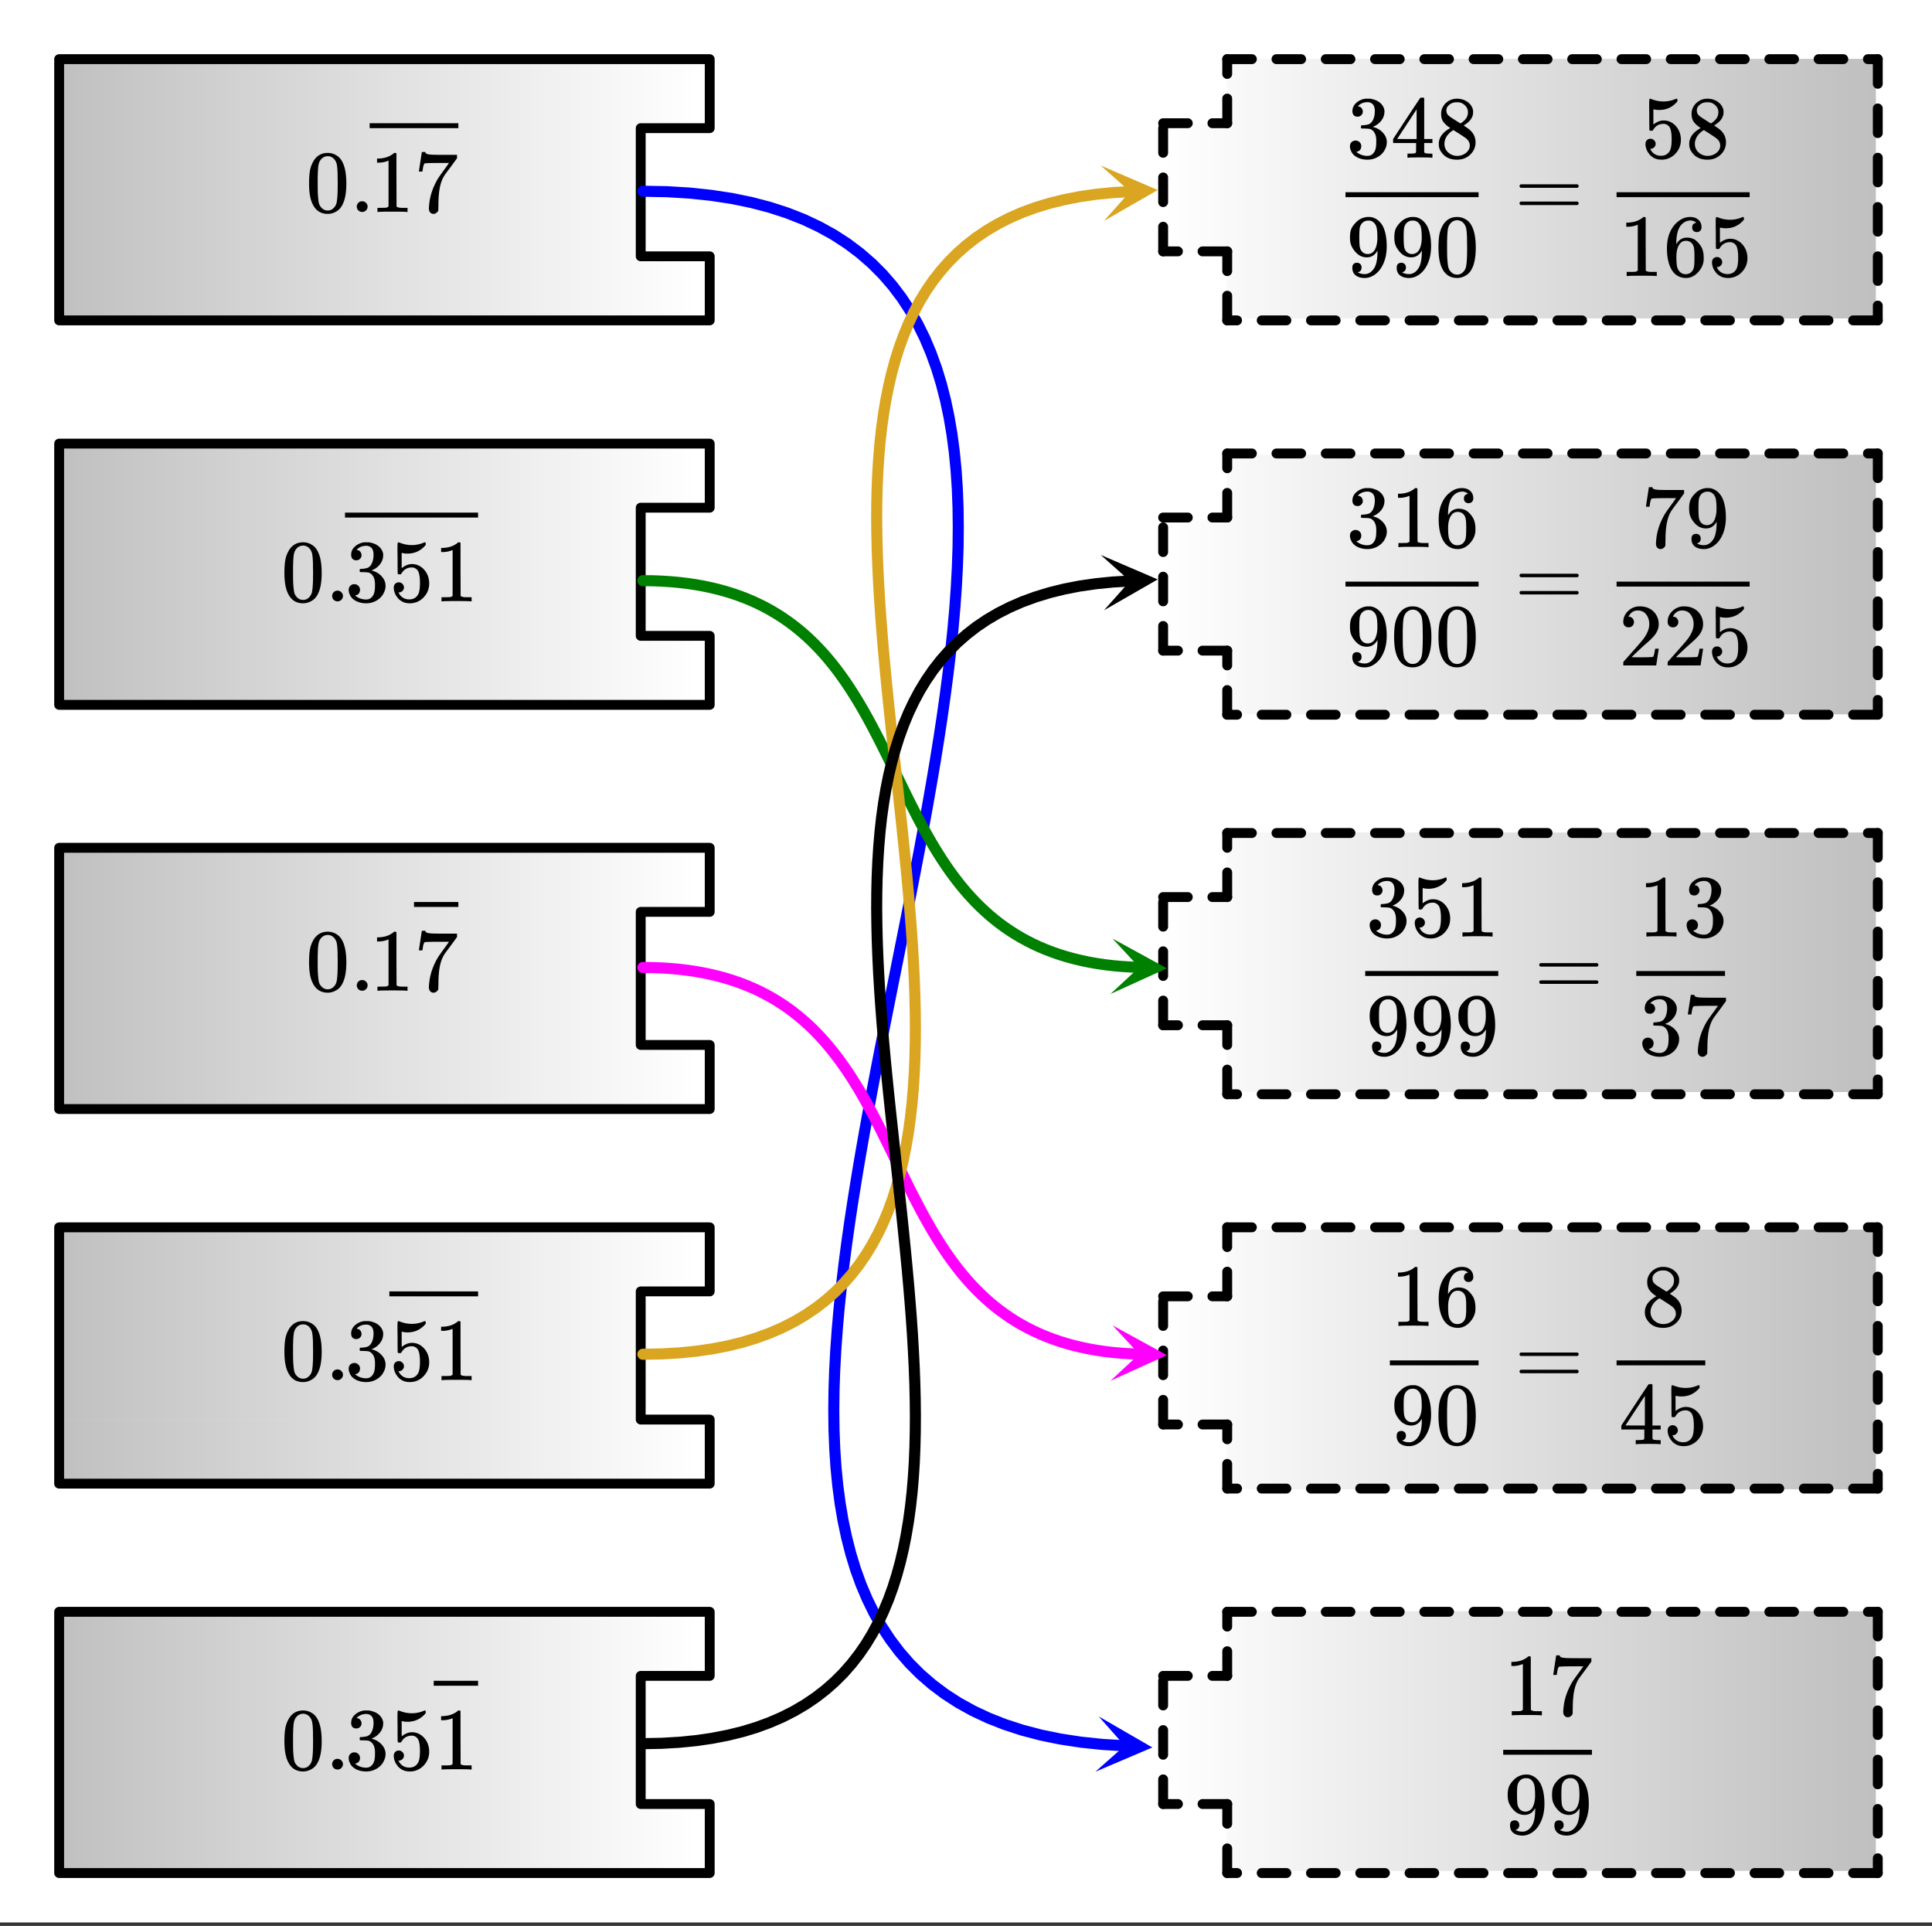
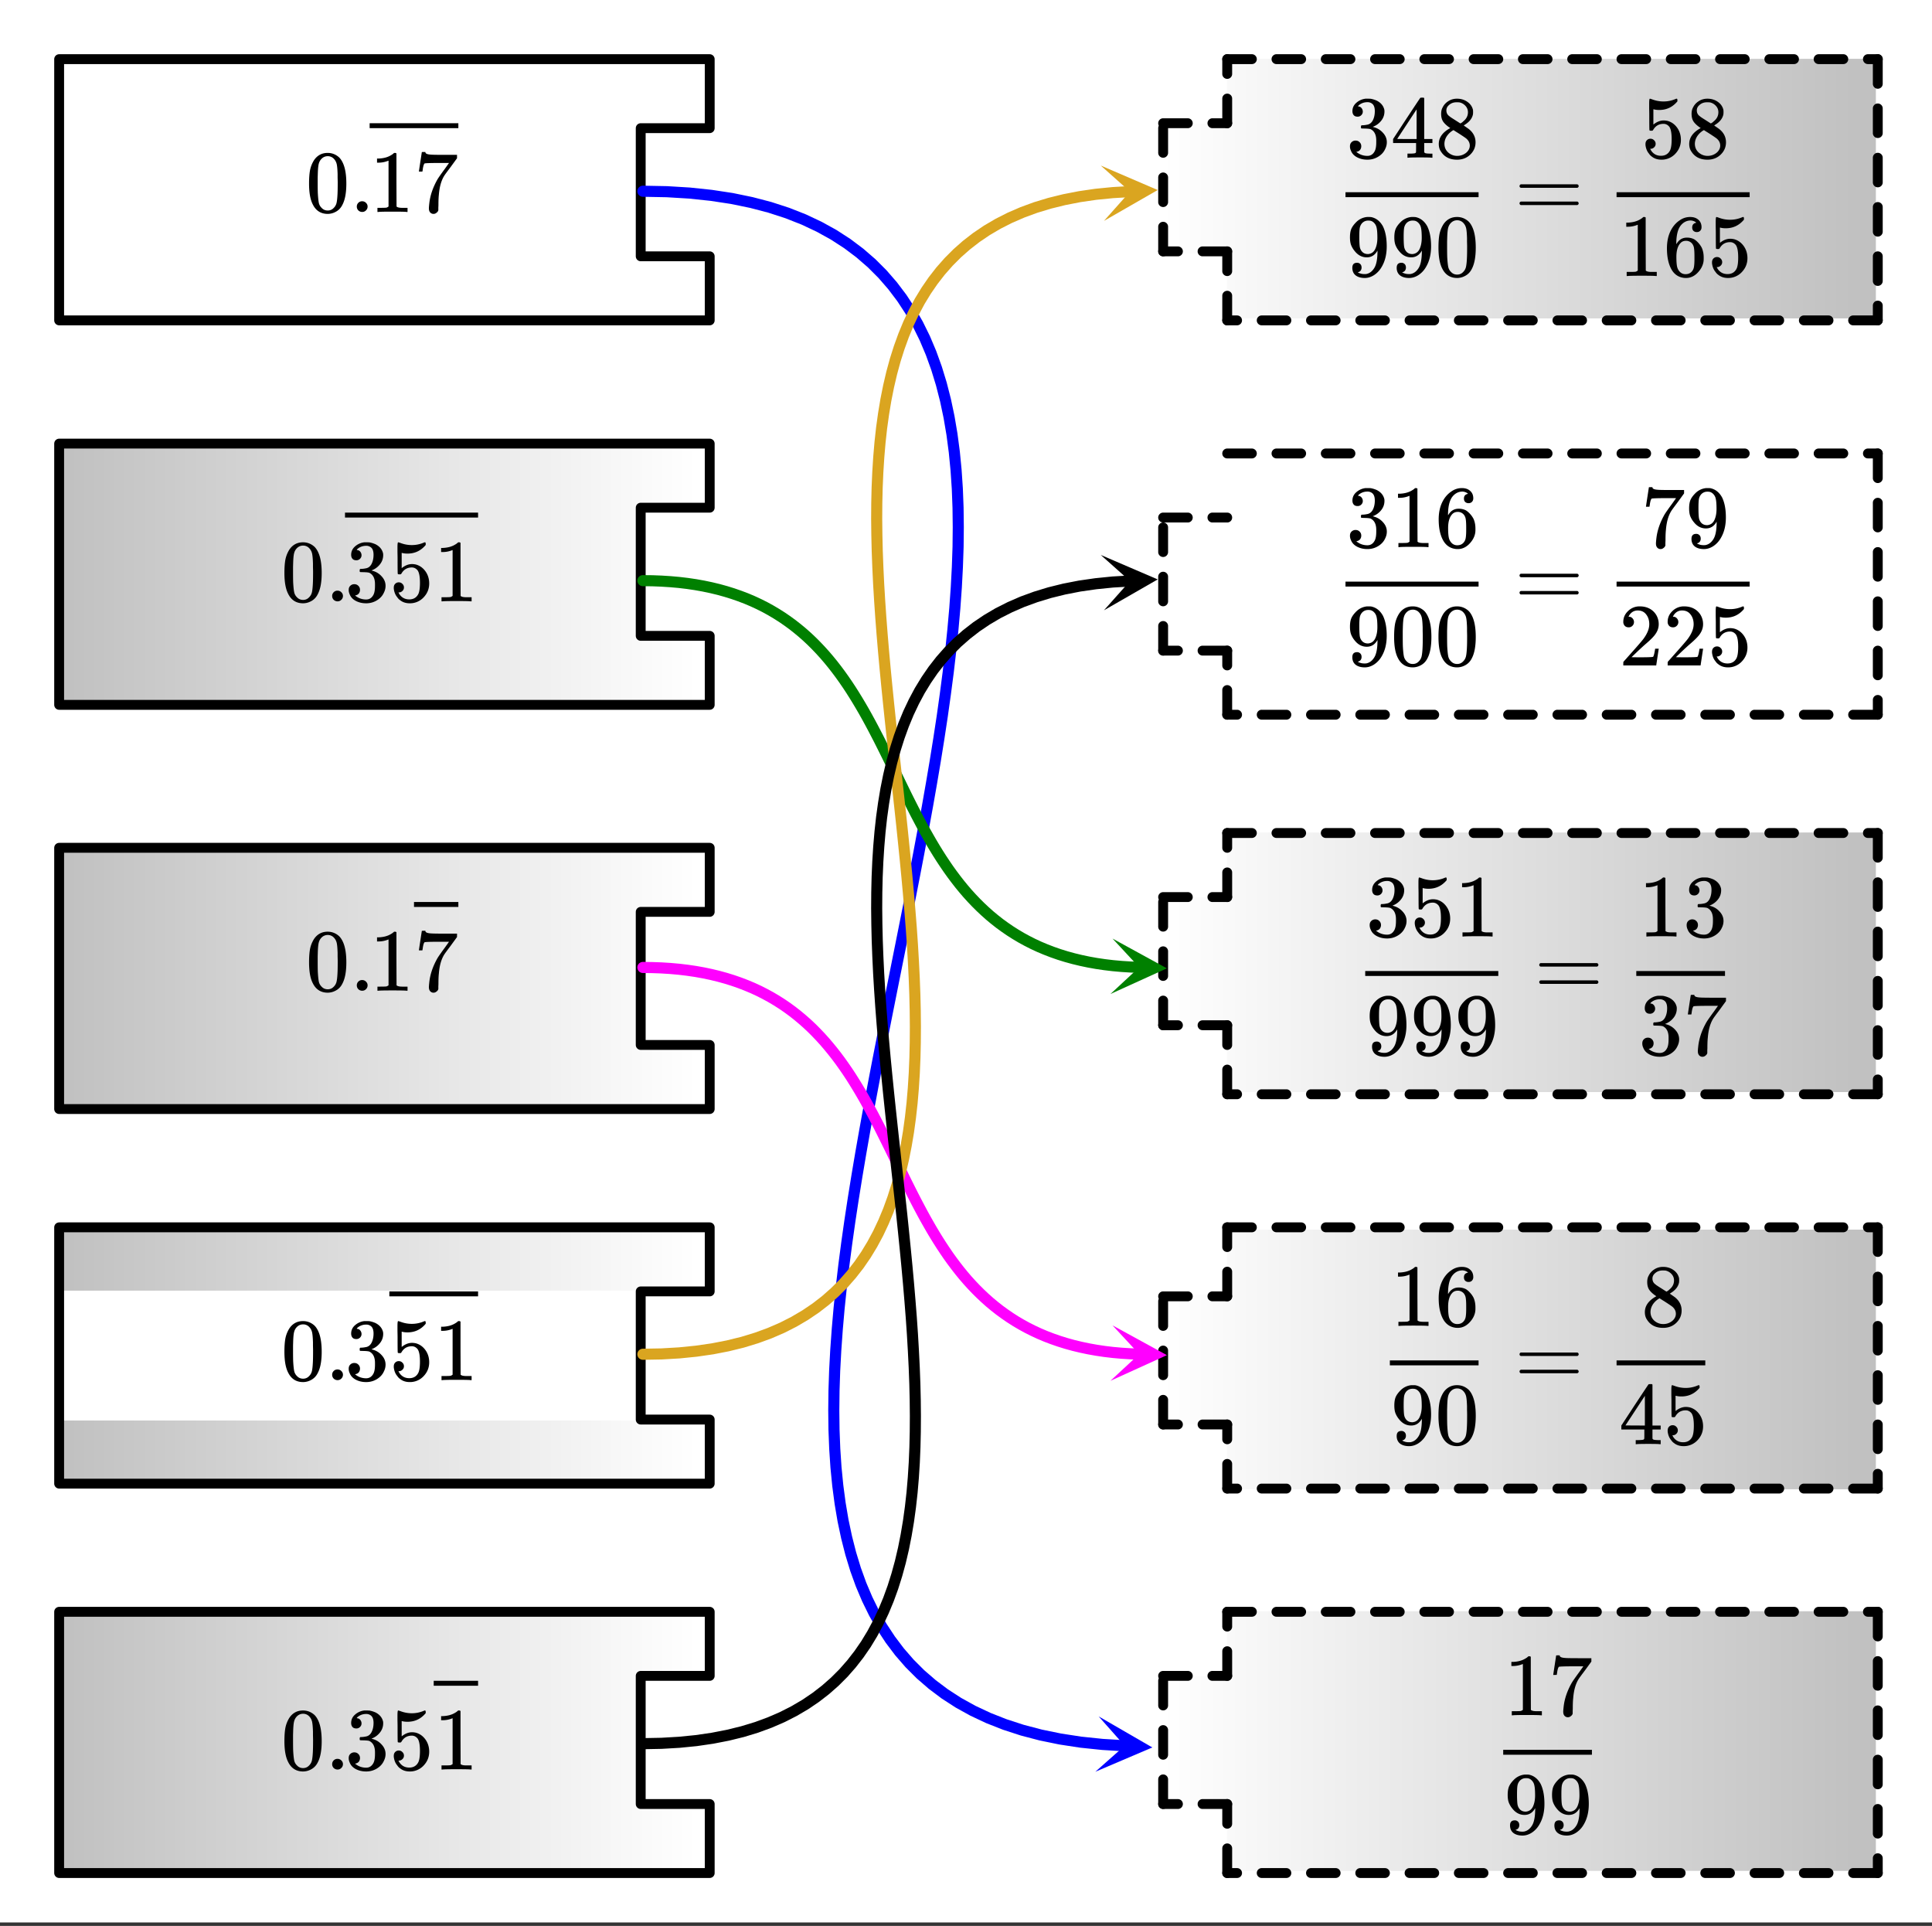
<svg xmlns="http://www.w3.org/2000/svg" xmlns:xlink="http://www.w3.org/1999/xlink" width="392" height="390.72" viewBox="0 0 294 293.04">
  <rect x="0" y="0" width="294" height="293.04" fill="#333333" stroke="none" />
  <defs>
    <symbol overflow="visible" id="F">
      <path d="M1.297-7.89c.5-.727 1.187-1.094 2.062-1.094.657 0 1.235.226 1.735.671.238.231.441.54.61.922.331.743.5 1.766.5 3.079 0 1.386-.196 2.449-.579 3.187-.25.523-.621.902-1.11 1.14a2.534 2.534 0 0 1-1.14.282c-1.031 0-1.79-.473-2.266-1.422-.386-.738-.578-1.8-.578-3.188 0-.843.051-1.535.156-2.078.114-.539.317-1.039.61-1.5zm3.031-.173a1.252 1.252 0 0 0-.953-.421c-.375 0-.7.14-.969.421-.199.211-.336.465-.406.766-.074.293-.121.805-.14 1.531 0 .055-.008.23-.016.532v.734c0 .867.008 1.469.031 1.813.04.636.094 1.09.156 1.359.07.273.207.508.406.703.25.273.563.406.938.406.363 0 .672-.133.922-.406.195-.195.332-.43.406-.703.07-.27.125-.723.156-1.36.02-.343.032-.945.032-1.812 0-.195-.008-.441-.016-.734v-.532c-.023-.726-.07-1.238-.14-1.53-.075-.302-.212-.556-.407-.766zm0 0" />
    </symbol>
    <symbol overflow="visible" id="G">
      <path d="M1.047-.813a.79.79 0 0 1 .234-.578.783.783 0 0 1 .578-.234.79.79 0 0 1 .594.25c.156.156.235.34.235.547a.784.784 0 0 1-.25.594.767.767 0 0 1-.563.234.832.832 0 0 1-.594-.234.815.815 0 0 1-.234-.579zm0 0" />
    </symbol>
    <symbol overflow="visible" id="H">
      <path d="M5.61 0c-.15-.031-.86-.047-2.141-.047C2.207-.047 1.5-.03 1.344 0h-.157v-.625h.344c.532 0 .867-.008 1.016-.031.07-.008.18-.067.328-.172v-6.969a.368.368 0 0 0-.11.031 3.865 3.865 0 0 1-1.39.266h-.25v-.625h.25c.758-.031 1.39-.203 1.89-.516.165-.093.305-.195.422-.312.02-.02.07-.031.157-.031a.36.36 0 0 1 .234.078v4.031l.016 4.047c.133.137.426.203.875.203h.797V0zm0 0" />
    </symbol>
    <symbol overflow="visible" id="I">
      <path d="M.75-6.188c0-.007.07-.5.219-1.468l.219-1.438c0-.02.085-.031.265-.031h.281v.047c0 .094.067.172.204.234.132.063.367.106.703.125.332.024 1.086.031 2.265.031h1.64v.516l-.921 1.266c-.137.187-.293.398-.469.625l-.39.531a7.378 7.378 0 0 0-.157.234c-.46.73-.734 1.704-.828 2.922-.043.375-.062.883-.062 1.516 0 .125-.008.258-.016.39v.438a.703.703 0 0 1-.281.375.674.674 0 0 1-.438.172.666.666 0 0 1-.53-.234c-.126-.145-.188-.348-.188-.61 0-.133.02-.39.062-.765.133-1.208.55-2.426 1.25-3.657.176-.289.555-.832 1.14-1.625l.61-.86h-1.25c-1.562 0-2.387.028-2.469.079-.043.023-.093.121-.156.297a4.333 4.333 0 0 0-.125.64c-.023.157-.039.243-.047.25v.047H.75zm0 0" />
    </symbol>
    <symbol overflow="visible" id="J">
      <path d="M1.719-6.25c-.25 0-.446-.07-.578-.219-.137-.156-.204-.36-.204-.61 0-.507.196-.937.594-1.28a2.566 2.566 0 0 1 1.407-.625h.203c.32 0 .52.007.593.015.301.055.602.149.907.281.593.305.968.731 1.125 1.282.03.086.046.203.046.36 0 .53-.167 1.007-.5 1.421a2.884 2.884 0 0 1-1.234.906c-.043.012-.043.024 0 .032.02.011.067.027.14.046.54.149 1 .434 1.376.86.383.418.578.89.578 1.422 0 .367-.09.718-.266 1.062-.21.461-.558.84-1.047 1.14-.492.302-1.039.454-1.64.454-.594 0-1.125-.125-1.594-.375-.46-.25-.766-.586-.922-1.016a1.45 1.45 0 0 1-.14-.656c0-.258.082-.469.25-.625a.85.85 0 0 1 .609-.234c.25 0 .453.086.61.25.163.156.25.359.25.609 0 .21-.06.39-.173.547a.768.768 0 0 1-.468.281l-.11.031c.489.407 1.051.61 1.688.61.488 0 .86-.239 1.11-.719.155-.29.234-.742.234-1.36v-.265c0-.863-.29-1.438-.86-1.719-.137-.05-.414-.082-.828-.093l-.563-.016-.046-.031c-.024-.02-.032-.094-.032-.22 0-.1.016-.163.047-.187.031-.03.051-.046.063-.046.258 0 .52-.024.781-.079.395-.05.695-.27.906-.656.207-.394.313-.867.313-1.422 0-.582-.157-.972-.469-1.172a1.131 1.131 0 0 0-.64-.187c-.45 0-.844.121-1.188.36L1.922-8a.671.671 0 0 0-.094.11l-.047.062a.88.88 0 0 0 .094.031.619.619 0 0 1 .453.25.833.833 0 0 1 .188.531c0 .211-.079.391-.235.547a.76.76 0 0 1-.562.219zm0 0" />
    </symbol>
    <symbol overflow="visible" id="K">
      <path d="M1.438-2.89a.72.72 0 0 1 .546.234.72.72 0 0 1 .235.547c0 .21-.078.386-.235.53a.73.73 0 0 1-.515.22h-.094l.047.062c.133.293.336.531.61.719.28.187.613.281 1 .281.632 0 1.093-.27 1.374-.812.164-.332.25-.907.25-1.72 0-.925-.12-1.554-.36-1.89-.241-.289-.53-.437-.874-.437-.7 0-1.227.308-1.578.922-.043.062-.078.101-.11.109a.761.761 0 0 1-.203.016c-.148 0-.23-.024-.25-.079-.023-.03-.031-.816-.031-2.359 0-.27-.008-.586-.016-.953v-.703c0-.508.032-.766.094-.766.008-.008.024-.015.047-.015l.25.078c.582.23 1.18.344 1.797.344.633 0 1.242-.126 1.828-.376a.456.456 0 0 1 .172-.046c.07 0 .11.078.11.234v.172c-.731.875-1.653 1.312-2.766 1.312-.282 0-.532-.023-.75-.078l-.141-.031v2.328c.508-.414 1.035-.625 1.578-.625.176 0 .363.024.563.063.593.156 1.082.5 1.468 1.03.383.532.579 1.153.579 1.86 0 .824-.29 1.531-.86 2.125a2.821 2.821 0 0 1-2.11.89c-.573 0-1.058-.155-1.452-.468a1.618 1.618 0 0 1-.438-.453C.93-.945.758-1.348.687-1.828c0-.02-.007-.055-.015-.11v-.14c0-.25.07-.445.219-.594a.745.745 0 0 1 .546-.219zm0 0" />
    </symbol>
    <symbol overflow="visible" id="L">
      <path d="M.75-4.688c0-.113.063-.203.188-.265h8.609c.133.062.203.152.203.266 0 .105-.063.195-.188.265H.97C.82-4.46.75-4.55.75-4.688zm0 2.625c0-.132.07-.222.219-.265h8.594c.007 0 .03.015.062.047.031.023.05.039.063.047.007.011.019.03.03.062a.21.21 0 0 1 .032.11c0 .117-.07.203-.203.265H.937C.813-1.859.75-1.945.75-2.063zm0 0" />
    </symbol>
    <symbol overflow="visible" id="M">
      <path d="M2.328-1.297a.76.76 0 0 1-.14.469.597.597 0 0 1-.36.234l-.062.016c0 .012.03.039.093.078a.644.644 0 0 0 .157.063c.207.093.46.14.765.14.164 0 .281-.008.344-.031.438-.102.8-.379 1.094-.828.351-.508.531-1.383.531-2.625v-.094l-.063.11c-.375.617-.898.921-1.562.921-.719 0-1.328-.312-1.828-.937a3.351 3.351 0 0 1-.563-.938C.617-5.03.563-5.422.563-5.89c0-.52.066-.945.203-1.28.144-.333.39-.673.734-1.016a2.658 2.658 0 0 1 1.672-.797h.297c.187 0 .316.011.39.03.727.169 1.301.634 1.72 1.392.382.78.577 1.796.577 3.046 0 1.262-.273 2.329-.812 3.204a3.582 3.582 0 0 1-1.14 1.187c-.45.281-.915.422-1.391.422-.575 0-1.032-.133-1.376-.39C1.095-.364.922-.75.922-1.25c0-.508.238-.766.719-.766a.66.66 0 0 1 .484.188c.133.125.203.305.203.531zm1.375-7.11a1.891 1.891 0 0 0-.375-.03c-.344 0-.64.12-.89.359a1.5 1.5 0 0 0-.376.719c-.054.273-.078.742-.078 1.406 0 .617.02 1.101.063 1.453.05.344.187.625.406.844.219.21.5.312.844.312h.047c.488-.05.844-.304 1.062-.765.219-.47.328-1.036.328-1.704 0-.695-.039-1.195-.109-1.5a1.458 1.458 0 0 0-.328-.703c-.18-.207-.375-.336-.594-.39zm0 0" />
    </symbol>
    <symbol overflow="visible" id="N">
      <path d="M6.234 0C6.11-.031 5.531-.047 4.5-.047c-1.086 0-1.688.016-1.813.047h-.124v-.625h.421c.383-.008.625-.031.72-.063a.233.233 0 0 0 .155-.14c.008-.008.016-.25.016-.719v-.687h-3.5v-.61l2.047-3.125c1.375-2.082 2.07-3.129 2.094-3.14.007-.02.101-.032.28-.032h.235l.078.079v6.218h1.25v.61H5.11v1.343c.008.063.04.118.094.157.07.062.328.101.766.109h.39V0zm-2.28-2.844v-4.515L1-2.86l1.469.015zm0 0" />
    </symbol>
    <symbol overflow="visible" id="O">
      <path d="M2.328-4.516c-.45-.289-.793-.593-1.031-.906-.242-.32-.36-.738-.36-1.25 0-.383.07-.707.22-.969.195-.406.488-.726.874-.968.383-.25.82-.375 1.313-.375.613 0 1.144.164 1.594.484.445.313.726.719.843 1.219.008.054.016.164.016.328 0 .2-.012.336-.031.406-.137.594-.547 1.106-1.235 1.531l-.156.11c.5.343.758.527.781.547.676.543 1.016 1.214 1.016 2.015 0 .73-.274 1.356-.813 1.875-.53.508-1.199.766-2 .766C2.254.297 1.441-.11.922-.922c-.23-.32-.344-.71-.344-1.172 0-.976.582-1.785 1.75-2.422zm2.688-2.406c0-.383-.133-.71-.391-.984a1.689 1.689 0 0 0-.906-.516 4.529 4.529 0 0 0-.453-.015c-.48 0-.883.164-1.204.484-.218.21-.328.46-.328.75 0 .387.16.687.485.906.039.055.328.246.86.578l.78.5c.008 0 .067-.031.172-.093.114-.07.196-.141.25-.204.489-.382.735-.851.735-1.406zM1.437-2.125c0 .531.192.977.579 1.328a2.01 2.01 0 0 0 1.359.516c.363 0 .695-.078 1-.235.3-.156.531-.351.688-.593.156-.227.234-.473.234-.735 0-.394-.164-.738-.484-1.031-.063-.07-.434-.328-1.11-.766a12.275 12.275 0 0 0-.422-.265C3.133-4 3.02-4.07 2.937-4.125l-.109-.078-.156.078c-.563.375-.938.828-1.125 1.36a2.1 2.1 0 0 0-.11.64zm0 0" />
    </symbol>
    <symbol overflow="visible" id="P">
      <path d="M5.031-8.11c-.199-.195-.476-.312-.828-.343-.637 0-1.164.273-1.578.812-.43.586-.64 1.496-.64 2.735L2-4.86l.11-.172c.363-.54.863-.813 1.5-.813.406 0 .769.086 1.093.25.207.125.422.309.64.547.22.242.395.496.532.766.188.437.281.922.281 1.453v.234c0 .211-.023.403-.062.578-.117.532-.399 1.032-.844 1.5-.387.407-.82.66-1.297.766a2.604 2.604 0 0 1-.531.047c-.18 0-.336-.016-.469-.047-.668-.125-1.2-.484-1.594-1.078C.83-1.66.563-2.79.563-4.218c0-.977.171-1.833.515-2.563.344-.727.82-1.297 1.438-1.703a2.705 2.705 0 0 1 1.578-.5c.52 0 .937.14 1.25.421.32.274.484.653.484 1.141 0 .219-.07.399-.203.531-.125.137-.297.204-.516.204a.722.722 0 0 1-.515-.188c-.125-.125-.188-.297-.188-.516 0-.406.207-.644.625-.718zm-.593 3.235a1.18 1.18 0 0 0-.97-.484c-.335 0-.605.105-.812.312C2.22-4.609 2-3.898 2-2.922c0 .805.05 1.36.156 1.672.094.273.242.5.453.688.22.187.477.28.782.28.457 0 .804-.171 1.046-.515.133-.187.22-.41.25-.672.04-.258.063-.64.063-1.14v-.422c0-.52-.023-.91-.063-1.172a1.452 1.452 0 0 0-.25-.672zm0 0" />
    </symbol>
    <symbol overflow="visible" id="Q">
      <path d="M1.484-5.797c-.25 0-.449-.078-.593-.234a.853.853 0 0 1-.22-.594c0-.645.243-1.195.735-1.656a2.46 2.46 0 0 1 1.766-.703c.77 0 1.41.21 1.922.625.508.418.82.964.937 1.64.02.157.032.305.032.438 0 .523-.157 1.011-.47 1.468-.25.387-.761.907-1.53 1.563-.325.281-.774.695-1.344 1.234l-.797.766 1.016.016c1.414 0 2.171-.024 2.265-.079.031-.007.07-.101.125-.28.04-.095.102-.4.188-.923v-.03h.546v.03l-.375 2.47V0H.673v-.25c0-.188.008-.29.031-.313.008-.007.39-.437 1.14-1.28C2.82-2.939 3.446-3.66 3.72-4.017c.601-.812.906-1.562.906-2.25 0-.593-.156-1.086-.469-1.484-.304-.406-.734-.61-1.297-.61-.523 0-.945.235-1.265.704-.024.043-.047.093-.078.156a.274.274 0 0 0-.047.078c0 .012.02.016.062.016a.68.68 0 0 1 .547.25.801.801 0 0 1 .219.562.767.767 0 0 1-.235.563.76.76 0 0 1-.578.234zm0 0" />
    </symbol>
    <clipPath id="a">
      <path d="M0 0h294v292.5H0zm0 0" />
    </clipPath>
    <clipPath id="b">
      <path d="M8.953 9.348h98.754v9.875H8.953zm0 9.875h88.879v19.75H8.953zm0 19.75h98.754v9.875H8.953zm0 0" />
    </clipPath>
    <linearGradient id="c" gradientUnits="userSpaceOnUse" x1="1" x2="0" gradientTransform="matrix(98.753 0 0 39.501 8.954 9.349)">
      <stop offset="0" stop-color="#fff" />
      <stop offset=".016" stop-color="#fff" />
      <stop offset=".031" stop-color="#fefefe" />
      <stop offset=".047" stop-color="#fdfdfd" />
      <stop offset=".063" stop-color="#fcfcfc" />
      <stop offset=".078" stop-color="#fbfbfb" />
      <stop offset=".094" stop-color="#fafafa" />
      <stop offset=".109" stop-color="#f9f9f9" />
      <stop offset=".125" stop-color="#f8f8f8" />
      <stop offset=".141" stop-color="#f7f7f7" />
      <stop offset=".156" stop-color="#f6f6f6" />
      <stop offset=".172" stop-color="#f5f5f5" />
      <stop offset=".188" stop-color="#f4f4f4" />
      <stop offset=".203" stop-color="#f3f3f3" />
      <stop offset=".219" stop-color="#f2f2f2" />
      <stop offset=".234" stop-color="#f1f1f1" />
      <stop offset=".25" stop-color="#f0f0f0" />
      <stop offset=".266" stop-color="#efefef" />
      <stop offset=".281" stop-color="#eee" />
      <stop offset=".297" stop-color="#ededed" />
      <stop offset=".313" stop-color="#ececec" />
      <stop offset=".328" stop-color="#ebebeb" />
      <stop offset=".344" stop-color="#eaeaea" />
      <stop offset=".359" stop-color="#e9e9e9" />
      <stop offset=".375" stop-color="#e8e8e8" />
      <stop offset=".391" stop-color="#e7e7e7" />
      <stop offset=".406" stop-color="#e6e6e6" />
      <stop offset=".422" stop-color="#e5e5e5" />
      <stop offset=".438" stop-color="#e4e4e4" />
      <stop offset=".453" stop-color="#e3e3e3" />
      <stop offset=".469" stop-color="#e2e2e2" />
      <stop offset=".484" stop-color="#e1e1e1" />
      <stop offset=".5" stop-color="#e0e0e0" />
      <stop offset=".516" stop-color="#dfdfdf" />
      <stop offset=".531" stop-color="#dedede" />
      <stop offset=".547" stop-color="#ddd" />
      <stop offset=".563" stop-color="#dcdcdc" />
      <stop offset=".578" stop-color="#dbdbdb" />
      <stop offset=".594" stop-color="#dadada" />
      <stop offset=".609" stop-color="#d9d9d9" />
      <stop offset=".625" stop-color="#d8d8d8" />
      <stop offset=".641" stop-color="#d7d7d7" />
      <stop offset=".656" stop-color="#d6d6d6" />
      <stop offset=".672" stop-color="#d5d5d5" />
      <stop offset=".688" stop-color="#d4d4d4" />
      <stop offset=".703" stop-color="#d3d3d3" />
      <stop offset=".719" stop-color="#d2d2d2" />
      <stop offset=".734" stop-color="#d1d1d1" />
      <stop offset=".75" stop-color="#d0d0d0" />
      <stop offset=".766" stop-color="#cfcfcf" />
      <stop offset=".781" stop-color="#cecece" />
      <stop offset=".797" stop-color="#cdcdcd" />
      <stop offset=".813" stop-color="#ccc" />
      <stop offset=".828" stop-color="#cbcbcb" />
      <stop offset=".844" stop-color="#cacaca" />
      <stop offset=".859" stop-color="#c9c9c9" />
      <stop offset=".875" stop-color="#c8c8c8" />
      <stop offset=".891" stop-color="#c7c7c7" />
      <stop offset=".906" stop-color="#c6c6c6" />
      <stop offset=".922" stop-color="#c5c5c5" />
      <stop offset=".938" stop-color="#c4c4c4" />
      <stop offset=".953" stop-color="#c3c3c3" />
      <stop offset=".969" stop-color="#c2c2c2" />
      <stop offset=".984" stop-color="#c1c1c1" />
      <stop offset="1" stop-color="#c1c1c1" />
    </linearGradient>
    <clipPath id="d">
      <path d="M8.953 67.414h98.754v9.875H8.953zm0 9.875h88.879v19.75H8.953zm0 19.75h98.754v9.879H8.953zm0 0" />
    </clipPath>
    <linearGradient id="e" gradientUnits="userSpaceOnUse" x1="1" x2="0" gradientTransform="matrix(98.753 0 0 39.501 8.954 67.415)">
      <stop offset="0" stop-color="#fff" />
      <stop offset=".016" stop-color="#fff" />
      <stop offset=".031" stop-color="#fefefe" />
      <stop offset=".047" stop-color="#fdfdfd" />
      <stop offset=".063" stop-color="#fcfcfc" />
      <stop offset=".078" stop-color="#fbfbfb" />
      <stop offset=".094" stop-color="#fafafa" />
      <stop offset=".109" stop-color="#f9f9f9" />
      <stop offset=".125" stop-color="#f8f8f8" />
      <stop offset=".141" stop-color="#f7f7f7" />
      <stop offset=".156" stop-color="#f6f6f6" />
      <stop offset=".172" stop-color="#f5f5f5" />
      <stop offset=".188" stop-color="#f4f4f4" />
      <stop offset=".203" stop-color="#f3f3f3" />
      <stop offset=".219" stop-color="#f2f2f2" />
      <stop offset=".234" stop-color="#f1f1f1" />
      <stop offset=".25" stop-color="#f0f0f0" />
      <stop offset=".266" stop-color="#efefef" />
      <stop offset=".281" stop-color="#eee" />
      <stop offset=".297" stop-color="#ededed" />
      <stop offset=".313" stop-color="#ececec" />
      <stop offset=".328" stop-color="#ebebeb" />
      <stop offset=".344" stop-color="#eaeaea" />
      <stop offset=".359" stop-color="#e9e9e9" />
      <stop offset=".375" stop-color="#e8e8e8" />
      <stop offset=".391" stop-color="#e7e7e7" />
      <stop offset=".406" stop-color="#e6e6e6" />
      <stop offset=".422" stop-color="#e5e5e5" />
      <stop offset=".438" stop-color="#e4e4e4" />
      <stop offset=".453" stop-color="#e3e3e3" />
      <stop offset=".469" stop-color="#e2e2e2" />
      <stop offset=".484" stop-color="#e1e1e1" />
      <stop offset=".5" stop-color="#e0e0e0" />
      <stop offset=".516" stop-color="#dfdfdf" />
      <stop offset=".531" stop-color="#dedede" />
      <stop offset=".547" stop-color="#ddd" />
      <stop offset=".563" stop-color="#dcdcdc" />
      <stop offset=".578" stop-color="#dbdbdb" />
      <stop offset=".594" stop-color="#dadada" />
      <stop offset=".609" stop-color="#d9d9d9" />
      <stop offset=".625" stop-color="#d8d8d8" />
      <stop offset=".641" stop-color="#d7d7d7" />
      <stop offset=".656" stop-color="#d6d6d6" />
      <stop offset=".672" stop-color="#d5d5d5" />
      <stop offset=".688" stop-color="#d4d4d4" />
      <stop offset=".703" stop-color="#d3d3d3" />
      <stop offset=".719" stop-color="#d2d2d2" />
      <stop offset=".734" stop-color="#d1d1d1" />
      <stop offset=".75" stop-color="#d0d0d0" />
      <stop offset=".766" stop-color="#cfcfcf" />
      <stop offset=".781" stop-color="#cecece" />
      <stop offset=".797" stop-color="#cdcdcd" />
      <stop offset=".813" stop-color="#ccc" />
      <stop offset=".828" stop-color="#cbcbcb" />
      <stop offset=".844" stop-color="#cacaca" />
      <stop offset=".859" stop-color="#c9c9c9" />
      <stop offset=".875" stop-color="#c8c8c8" />
      <stop offset=".891" stop-color="#c7c7c7" />
      <stop offset=".906" stop-color="#c6c6c6" />
      <stop offset=".922" stop-color="#c5c5c5" />
      <stop offset=".938" stop-color="#c4c4c4" />
      <stop offset=".953" stop-color="#c3c3c3" />
      <stop offset=".969" stop-color="#c2c2c2" />
      <stop offset=".984" stop-color="#c1c1c1" />
      <stop offset="1" stop-color="#c1c1c1" />
    </linearGradient>
    <clipPath id="f">
      <path d="M8.953 129.035h98.754v9.875H8.953zm0 9.875h88.879v19.754H8.953zm0 19.754h98.754v9.875H8.953zm0 0" />
    </clipPath>
    <linearGradient id="g" gradientUnits="userSpaceOnUse" x1="1" x2="0" gradientTransform="matrix(98.753 0 0 39.501 8.954 129.037)">
      <stop offset="0" stop-color="#fff" />
      <stop offset=".016" stop-color="#fff" />
      <stop offset=".031" stop-color="#fefefe" />
      <stop offset=".047" stop-color="#fdfdfd" />
      <stop offset=".063" stop-color="#fcfcfc" />
      <stop offset=".078" stop-color="#fbfbfb" />
      <stop offset=".094" stop-color="#fafafa" />
      <stop offset=".109" stop-color="#f9f9f9" />
      <stop offset=".125" stop-color="#f8f8f8" />
      <stop offset=".141" stop-color="#f7f7f7" />
      <stop offset=".156" stop-color="#f6f6f6" />
      <stop offset=".172" stop-color="#f5f5f5" />
      <stop offset=".188" stop-color="#f4f4f4" />
      <stop offset=".203" stop-color="#f3f3f3" />
      <stop offset=".219" stop-color="#f2f2f2" />
      <stop offset=".234" stop-color="#f1f1f1" />
      <stop offset=".25" stop-color="#f0f0f0" />
      <stop offset=".266" stop-color="#efefef" />
      <stop offset=".281" stop-color="#eee" />
      <stop offset=".297" stop-color="#ededed" />
      <stop offset=".313" stop-color="#ececec" />
      <stop offset=".328" stop-color="#ebebeb" />
      <stop offset=".344" stop-color="#eaeaea" />
      <stop offset=".359" stop-color="#e9e9e9" />
      <stop offset=".375" stop-color="#e8e8e8" />
      <stop offset=".391" stop-color="#e7e7e7" />
      <stop offset=".406" stop-color="#e6e6e6" />
      <stop offset=".422" stop-color="#e5e5e5" />
      <stop offset=".438" stop-color="#e4e4e4" />
      <stop offset=".453" stop-color="#e3e3e3" />
      <stop offset=".469" stop-color="#e2e2e2" />
      <stop offset=".484" stop-color="#e1e1e1" />
      <stop offset=".5" stop-color="#e0e0e0" />
      <stop offset=".516" stop-color="#dfdfdf" />
      <stop offset=".531" stop-color="#dedede" />
      <stop offset=".547" stop-color="#ddd" />
      <stop offset=".563" stop-color="#dcdcdc" />
      <stop offset=".578" stop-color="#dbdbdb" />
      <stop offset=".594" stop-color="#dadada" />
      <stop offset=".609" stop-color="#d9d9d9" />
      <stop offset=".625" stop-color="#d8d8d8" />
      <stop offset=".641" stop-color="#d7d7d7" />
      <stop offset=".656" stop-color="#d6d6d6" />
      <stop offset=".672" stop-color="#d5d5d5" />
      <stop offset=".688" stop-color="#d4d4d4" />
      <stop offset=".703" stop-color="#d3d3d3" />
      <stop offset=".719" stop-color="#d2d2d2" />
      <stop offset=".734" stop-color="#d1d1d1" />
      <stop offset=".75" stop-color="#d0d0d0" />
      <stop offset=".766" stop-color="#cfcfcf" />
      <stop offset=".781" stop-color="#cecece" />
      <stop offset=".797" stop-color="#cdcdcd" />
      <stop offset=".813" stop-color="#ccc" />
      <stop offset=".828" stop-color="#cbcbcb" />
      <stop offset=".844" stop-color="#cacaca" />
      <stop offset=".859" stop-color="#c9c9c9" />
      <stop offset=".875" stop-color="#c8c8c8" />
      <stop offset=".891" stop-color="#c7c7c7" />
      <stop offset=".906" stop-color="#c6c6c6" />
      <stop offset=".922" stop-color="#c5c5c5" />
      <stop offset=".938" stop-color="#c4c4c4" />
      <stop offset=".953" stop-color="#c3c3c3" />
      <stop offset=".969" stop-color="#c2c2c2" />
      <stop offset=".984" stop-color="#c1c1c1" />
      <stop offset="1" stop-color="#c1c1c1" />
    </linearGradient>
    <clipPath id="h">
-       <path d="M8.953 186.512h98.754v9.875H8.953zm0 9.875h88.879v19.75H8.953zm0 19.75h98.754v9.875H8.953zm0 0" />
+       <path d="M8.953 186.512h98.754v9.875H8.953zm0 9.875h88.879H8.953zm0 19.75h98.754v9.875H8.953zm0 0" />
    </clipPath>
    <linearGradient id="i" gradientUnits="userSpaceOnUse" x1="1" x2="0" gradientTransform="matrix(98.753 0 0 39.501 8.954 186.51)">
      <stop offset="0" stop-color="#fff" />
      <stop offset=".016" stop-color="#fff" />
      <stop offset=".031" stop-color="#fefefe" />
      <stop offset=".047" stop-color="#fdfdfd" />
      <stop offset=".063" stop-color="#fcfcfc" />
      <stop offset=".078" stop-color="#fbfbfb" />
      <stop offset=".094" stop-color="#fafafa" />
      <stop offset=".109" stop-color="#f9f9f9" />
      <stop offset=".125" stop-color="#f8f8f8" />
      <stop offset=".141" stop-color="#f7f7f7" />
      <stop offset=".156" stop-color="#f6f6f6" />
      <stop offset=".172" stop-color="#f5f5f5" />
      <stop offset=".188" stop-color="#f4f4f4" />
      <stop offset=".203" stop-color="#f3f3f3" />
      <stop offset=".219" stop-color="#f2f2f2" />
      <stop offset=".234" stop-color="#f1f1f1" />
      <stop offset=".25" stop-color="#f0f0f0" />
      <stop offset=".266" stop-color="#efefef" />
      <stop offset=".281" stop-color="#eee" />
      <stop offset=".297" stop-color="#ededed" />
      <stop offset=".313" stop-color="#ececec" />
      <stop offset=".328" stop-color="#ebebeb" />
      <stop offset=".344" stop-color="#eaeaea" />
      <stop offset=".359" stop-color="#e9e9e9" />
      <stop offset=".375" stop-color="#e8e8e8" />
      <stop offset=".391" stop-color="#e7e7e7" />
      <stop offset=".406" stop-color="#e6e6e6" />
      <stop offset=".422" stop-color="#e5e5e5" />
      <stop offset=".438" stop-color="#e4e4e4" />
      <stop offset=".453" stop-color="#e3e3e3" />
      <stop offset=".469" stop-color="#e2e2e2" />
      <stop offset=".484" stop-color="#e1e1e1" />
      <stop offset=".5" stop-color="#e0e0e0" />
      <stop offset=".516" stop-color="#dfdfdf" />
      <stop offset=".531" stop-color="#dedede" />
      <stop offset=".547" stop-color="#ddd" />
      <stop offset=".563" stop-color="#dcdcdc" />
      <stop offset=".578" stop-color="#dbdbdb" />
      <stop offset=".594" stop-color="#dadada" />
      <stop offset=".609" stop-color="#d9d9d9" />
      <stop offset=".625" stop-color="#d8d8d8" />
      <stop offset=".641" stop-color="#d7d7d7" />
      <stop offset=".656" stop-color="#d6d6d6" />
      <stop offset=".672" stop-color="#d5d5d5" />
      <stop offset=".688" stop-color="#d4d4d4" />
      <stop offset=".703" stop-color="#d3d3d3" />
      <stop offset=".719" stop-color="#d2d2d2" />
      <stop offset=".734" stop-color="#d1d1d1" />
      <stop offset=".75" stop-color="#d0d0d0" />
      <stop offset=".766" stop-color="#cfcfcf" />
      <stop offset=".781" stop-color="#cecece" />
      <stop offset=".797" stop-color="#cdcdcd" />
      <stop offset=".813" stop-color="#ccc" />
      <stop offset=".828" stop-color="#cbcbcb" />
      <stop offset=".844" stop-color="#cacaca" />
      <stop offset=".859" stop-color="#c9c9c9" />
      <stop offset=".875" stop-color="#c8c8c8" />
      <stop offset=".891" stop-color="#c7c7c7" />
      <stop offset=".906" stop-color="#c6c6c6" />
      <stop offset=".922" stop-color="#c5c5c5" />
      <stop offset=".938" stop-color="#c4c4c4" />
      <stop offset=".953" stop-color="#c3c3c3" />
      <stop offset=".969" stop-color="#c2c2c2" />
      <stop offset=".984" stop-color="#c1c1c1" />
      <stop offset="1" stop-color="#c1c1c1" />
    </linearGradient>
    <clipPath id="j">
      <path d="M8.953 245.168h98.754v9.879H8.953zm0 9.879h88.879v19.75H8.953zm0 19.75h98.754v9.875H8.953zm0 0" />
    </clipPath>
    <linearGradient id="k" gradientUnits="userSpaceOnUse" x1="1" x2="0" gradientTransform="matrix(98.753 0 0 39.501 8.954 245.17)">
      <stop offset="0" stop-color="#fff" />
      <stop offset=".016" stop-color="#fff" />
      <stop offset=".031" stop-color="#fefefe" />
      <stop offset=".047" stop-color="#fdfdfd" />
      <stop offset=".063" stop-color="#fcfcfc" />
      <stop offset=".078" stop-color="#fbfbfb" />
      <stop offset=".094" stop-color="#fafafa" />
      <stop offset=".109" stop-color="#f9f9f9" />
      <stop offset=".125" stop-color="#f8f8f8" />
      <stop offset=".141" stop-color="#f7f7f7" />
      <stop offset=".156" stop-color="#f6f6f6" />
      <stop offset=".172" stop-color="#f5f5f5" />
      <stop offset=".188" stop-color="#f4f4f4" />
      <stop offset=".203" stop-color="#f3f3f3" />
      <stop offset=".219" stop-color="#f2f2f2" />
      <stop offset=".234" stop-color="#f1f1f1" />
      <stop offset=".25" stop-color="#f0f0f0" />
      <stop offset=".266" stop-color="#efefef" />
      <stop offset=".281" stop-color="#eee" />
      <stop offset=".297" stop-color="#ededed" />
      <stop offset=".313" stop-color="#ececec" />
      <stop offset=".328" stop-color="#ebebeb" />
      <stop offset=".344" stop-color="#eaeaea" />
      <stop offset=".359" stop-color="#e9e9e9" />
      <stop offset=".375" stop-color="#e8e8e8" />
      <stop offset=".391" stop-color="#e7e7e7" />
      <stop offset=".406" stop-color="#e6e6e6" />
      <stop offset=".422" stop-color="#e5e5e5" />
      <stop offset=".438" stop-color="#e4e4e4" />
      <stop offset=".453" stop-color="#e3e3e3" />
      <stop offset=".469" stop-color="#e2e2e2" />
      <stop offset=".484" stop-color="#e1e1e1" />
      <stop offset=".5" stop-color="#e0e0e0" />
      <stop offset=".516" stop-color="#dfdfdf" />
      <stop offset=".531" stop-color="#dedede" />
      <stop offset=".547" stop-color="#ddd" />
      <stop offset=".563" stop-color="#dcdcdc" />
      <stop offset=".578" stop-color="#dbdbdb" />
      <stop offset=".594" stop-color="#dadada" />
      <stop offset=".609" stop-color="#d9d9d9" />
      <stop offset=".625" stop-color="#d8d8d8" />
      <stop offset=".641" stop-color="#d7d7d7" />
      <stop offset=".656" stop-color="#d6d6d6" />
      <stop offset=".672" stop-color="#d5d5d5" />
      <stop offset=".688" stop-color="#d4d4d4" />
      <stop offset=".703" stop-color="#d3d3d3" />
      <stop offset=".719" stop-color="#d2d2d2" />
      <stop offset=".734" stop-color="#d1d1d1" />
      <stop offset=".75" stop-color="#d0d0d0" />
      <stop offset=".766" stop-color="#cfcfcf" />
      <stop offset=".781" stop-color="#cecece" />
      <stop offset=".797" stop-color="#cdcdcd" />
      <stop offset=".813" stop-color="#ccc" />
      <stop offset=".828" stop-color="#cbcbcb" />
      <stop offset=".844" stop-color="#cacaca" />
      <stop offset=".859" stop-color="#c9c9c9" />
      <stop offset=".875" stop-color="#c8c8c8" />
      <stop offset=".891" stop-color="#c7c7c7" />
      <stop offset=".906" stop-color="#c6c6c6" />
      <stop offset=".922" stop-color="#c5c5c5" />
      <stop offset=".938" stop-color="#c4c4c4" />
      <stop offset=".953" stop-color="#c3c3c3" />
      <stop offset=".969" stop-color="#c2c2c2" />
      <stop offset=".984" stop-color="#c1c1c1" />
      <stop offset="1" stop-color="#c1c1c1" />
    </linearGradient>
    <clipPath id="l">
      <path d="M186.707 8.953h98.754v9.875h-98.754zm-9.875 9.875h108.629v19.75H176.832zm9.875 19.75h98.754v9.875h-98.754zm0 0" />
    </clipPath>
    <linearGradient id="m" gradientUnits="userSpaceOnUse" x1="1" x2="0" gradientTransform="matrix(108.628 0 0 39.501 176.833 8.954)">
      <stop offset="0" stop-color="silver" />
      <stop offset=".016" stop-color="#c1c1c1" />
      <stop offset=".031" stop-color="#c1c1c1" />
      <stop offset=".047" stop-color="#c2c2c2" />
      <stop offset=".063" stop-color="#c3c3c3" />
      <stop offset=".078" stop-color="#c4c4c4" />
      <stop offset=".094" stop-color="#c5c5c5" />
      <stop offset=".109" stop-color="#c6c6c6" />
      <stop offset=".125" stop-color="#c7c7c7" />
      <stop offset=".141" stop-color="#c8c8c8" />
      <stop offset=".156" stop-color="#c9c9c9" />
      <stop offset=".172" stop-color="#cacaca" />
      <stop offset=".188" stop-color="#cbcbcb" />
      <stop offset=".203" stop-color="#ccc" />
      <stop offset=".219" stop-color="#cdcdcd" />
      <stop offset=".234" stop-color="#cecece" />
      <stop offset=".25" stop-color="#cfcfcf" />
      <stop offset=".266" stop-color="#d0d0d0" />
      <stop offset=".281" stop-color="#d1d1d1" />
      <stop offset=".297" stop-color="#d2d2d2" />
      <stop offset=".313" stop-color="#d3d3d3" />
      <stop offset=".328" stop-color="#d4d4d4" />
      <stop offset=".344" stop-color="#d5d5d5" />
      <stop offset=".359" stop-color="#d6d6d6" />
      <stop offset=".375" stop-color="#d7d7d7" />
      <stop offset=".391" stop-color="#d8d8d8" />
      <stop offset=".406" stop-color="#d9d9d9" />
      <stop offset=".422" stop-color="#dadada" />
      <stop offset=".438" stop-color="#dbdbdb" />
      <stop offset=".453" stop-color="#dcdcdc" />
      <stop offset=".469" stop-color="#ddd" />
      <stop offset=".484" stop-color="#dedede" />
      <stop offset=".5" stop-color="#dfdfdf" />
      <stop offset=".516" stop-color="#e0e0e0" />
      <stop offset=".531" stop-color="#e1e1e1" />
      <stop offset=".547" stop-color="#e2e2e2" />
      <stop offset=".563" stop-color="#e3e3e3" />
      <stop offset=".578" stop-color="#e4e4e4" />
      <stop offset=".594" stop-color="#e5e5e5" />
      <stop offset=".609" stop-color="#e6e6e6" />
      <stop offset=".625" stop-color="#e7e7e7" />
      <stop offset=".641" stop-color="#e8e8e8" />
      <stop offset=".656" stop-color="#e9e9e9" />
      <stop offset=".672" stop-color="#eaeaea" />
      <stop offset=".688" stop-color="#ebebeb" />
      <stop offset=".703" stop-color="#ececec" />
      <stop offset=".719" stop-color="#ededed" />
      <stop offset=".734" stop-color="#eee" />
      <stop offset=".75" stop-color="#efefef" />
      <stop offset=".766" stop-color="#f0f0f0" />
      <stop offset=".781" stop-color="#f1f1f1" />
      <stop offset=".797" stop-color="#f2f2f2" />
      <stop offset=".813" stop-color="#f3f3f3" />
      <stop offset=".828" stop-color="#f4f4f4" />
      <stop offset=".844" stop-color="#f5f5f5" />
      <stop offset=".859" stop-color="#f6f6f6" />
      <stop offset=".875" stop-color="#f7f7f7" />
      <stop offset=".891" stop-color="#f8f8f8" />
      <stop offset=".906" stop-color="#f9f9f9" />
      <stop offset=".922" stop-color="#fafafa" />
      <stop offset=".938" stop-color="#fbfbfb" />
      <stop offset=".953" stop-color="#fcfcfc" />
      <stop offset=".969" stop-color="#fdfdfd" />
      <stop offset=".984" stop-color="#fefefe" />
      <stop offset="1" stop-color="#fff" />
    </linearGradient>
    <clipPath id="n">
      <path d="M186.707 126.668h98.754v9.875h-98.754zm-9.875 9.875h108.629v19.75H176.832zm9.875 19.75h98.754v9.875h-98.754zm0 0" />
    </clipPath>
    <linearGradient id="o" gradientUnits="userSpaceOnUse" x1="1" x2="0" gradientTransform="matrix(108.628 0 0 39.501 176.833 126.667)">
      <stop offset="0" stop-color="silver" />
      <stop offset=".016" stop-color="#c1c1c1" />
      <stop offset=".031" stop-color="#c1c1c1" />
      <stop offset=".047" stop-color="#c2c2c2" />
      <stop offset=".063" stop-color="#c3c3c3" />
      <stop offset=".078" stop-color="#c4c4c4" />
      <stop offset=".094" stop-color="#c5c5c5" />
      <stop offset=".109" stop-color="#c6c6c6" />
      <stop offset=".125" stop-color="#c7c7c7" />
      <stop offset=".141" stop-color="#c8c8c8" />
      <stop offset=".156" stop-color="#c9c9c9" />
      <stop offset=".172" stop-color="#cacaca" />
      <stop offset=".188" stop-color="#cbcbcb" />
      <stop offset=".203" stop-color="#ccc" />
      <stop offset=".219" stop-color="#cdcdcd" />
      <stop offset=".234" stop-color="#cecece" />
      <stop offset=".25" stop-color="#cfcfcf" />
      <stop offset=".266" stop-color="#d0d0d0" />
      <stop offset=".281" stop-color="#d1d1d1" />
      <stop offset=".297" stop-color="#d2d2d2" />
      <stop offset=".313" stop-color="#d3d3d3" />
      <stop offset=".328" stop-color="#d4d4d4" />
      <stop offset=".344" stop-color="#d5d5d5" />
      <stop offset=".359" stop-color="#d6d6d6" />
      <stop offset=".375" stop-color="#d7d7d7" />
      <stop offset=".391" stop-color="#d8d8d8" />
      <stop offset=".406" stop-color="#d9d9d9" />
      <stop offset=".422" stop-color="#dadada" />
      <stop offset=".438" stop-color="#dbdbdb" />
      <stop offset=".453" stop-color="#dcdcdc" />
      <stop offset=".469" stop-color="#ddd" />
      <stop offset=".484" stop-color="#dedede" />
      <stop offset=".5" stop-color="#dfdfdf" />
      <stop offset=".516" stop-color="#e0e0e0" />
      <stop offset=".531" stop-color="#e1e1e1" />
      <stop offset=".547" stop-color="#e2e2e2" />
      <stop offset=".563" stop-color="#e3e3e3" />
      <stop offset=".578" stop-color="#e4e4e4" />
      <stop offset=".594" stop-color="#e5e5e5" />
      <stop offset=".609" stop-color="#e6e6e6" />
      <stop offset=".625" stop-color="#e7e7e7" />
      <stop offset=".641" stop-color="#e8e8e8" />
      <stop offset=".656" stop-color="#e9e9e9" />
      <stop offset=".672" stop-color="#eaeaea" />
      <stop offset=".688" stop-color="#ebebeb" />
      <stop offset=".703" stop-color="#ececec" />
      <stop offset=".719" stop-color="#ededed" />
      <stop offset=".734" stop-color="#eee" />
      <stop offset=".75" stop-color="#efefef" />
      <stop offset=".766" stop-color="#f0f0f0" />
      <stop offset=".781" stop-color="#f1f1f1" />
      <stop offset=".797" stop-color="#f2f2f2" />
      <stop offset=".813" stop-color="#f3f3f3" />
      <stop offset=".828" stop-color="#f4f4f4" />
      <stop offset=".844" stop-color="#f5f5f5" />
      <stop offset=".859" stop-color="#f6f6f6" />
      <stop offset=".875" stop-color="#f7f7f7" />
      <stop offset=".891" stop-color="#f8f8f8" />
      <stop offset=".906" stop-color="#f9f9f9" />
      <stop offset=".922" stop-color="#fafafa" />
      <stop offset=".938" stop-color="#fbfbfb" />
      <stop offset=".953" stop-color="#fcfcfc" />
      <stop offset=".969" stop-color="#fdfdfd" />
      <stop offset=".984" stop-color="#fefefe" />
      <stop offset="1" stop-color="#fff" />
    </linearGradient>
    <clipPath id="p">
      <path d="M186.707 69.191h98.754v9.875h-98.754zm-9.875 9.875h108.629V98.82H176.832zm9.875 19.754h98.754v9.875h-98.754zm0 0" />
    </clipPath>
    <linearGradient id="q" gradientUnits="userSpaceOnUse" x1="1" x2="0" gradientTransform="matrix(108.628 0 0 39.501 176.833 69.193)">
      <stop offset="0" stop-color="silver" />
      <stop offset=".016" stop-color="#c1c1c1" />
      <stop offset=".031" stop-color="#c1c1c1" />
      <stop offset=".047" stop-color="#c2c2c2" />
      <stop offset=".063" stop-color="#c3c3c3" />
      <stop offset=".078" stop-color="#c4c4c4" />
      <stop offset=".094" stop-color="#c5c5c5" />
      <stop offset=".109" stop-color="#c6c6c6" />
      <stop offset=".125" stop-color="#c7c7c7" />
      <stop offset=".141" stop-color="#c8c8c8" />
      <stop offset=".156" stop-color="#c9c9c9" />
      <stop offset=".172" stop-color="#cacaca" />
      <stop offset=".188" stop-color="#cbcbcb" />
      <stop offset=".203" stop-color="#ccc" />
      <stop offset=".219" stop-color="#cdcdcd" />
      <stop offset=".234" stop-color="#cecece" />
      <stop offset=".25" stop-color="#cfcfcf" />
      <stop offset=".266" stop-color="#d0d0d0" />
      <stop offset=".281" stop-color="#d1d1d1" />
      <stop offset=".297" stop-color="#d2d2d2" />
      <stop offset=".313" stop-color="#d3d3d3" />
      <stop offset=".328" stop-color="#d4d4d4" />
      <stop offset=".344" stop-color="#d5d5d5" />
      <stop offset=".359" stop-color="#d6d6d6" />
      <stop offset=".375" stop-color="#d7d7d7" />
      <stop offset=".391" stop-color="#d8d8d8" />
      <stop offset=".406" stop-color="#d9d9d9" />
      <stop offset=".422" stop-color="#dadada" />
      <stop offset=".438" stop-color="#dbdbdb" />
      <stop offset=".453" stop-color="#dcdcdc" />
      <stop offset=".469" stop-color="#ddd" />
      <stop offset=".484" stop-color="#dedede" />
      <stop offset=".5" stop-color="#dfdfdf" />
      <stop offset=".516" stop-color="#e0e0e0" />
      <stop offset=".531" stop-color="#e1e1e1" />
      <stop offset=".547" stop-color="#e2e2e2" />
      <stop offset=".563" stop-color="#e3e3e3" />
      <stop offset=".578" stop-color="#e4e4e4" />
      <stop offset=".594" stop-color="#e5e5e5" />
      <stop offset=".609" stop-color="#e6e6e6" />
      <stop offset=".625" stop-color="#e7e7e7" />
      <stop offset=".641" stop-color="#e8e8e8" />
      <stop offset=".656" stop-color="#e9e9e9" />
      <stop offset=".672" stop-color="#eaeaea" />
      <stop offset=".688" stop-color="#ebebeb" />
      <stop offset=".703" stop-color="#ececec" />
      <stop offset=".719" stop-color="#ededed" />
      <stop offset=".734" stop-color="#eee" />
      <stop offset=".75" stop-color="#efefef" />
      <stop offset=".766" stop-color="#f0f0f0" />
      <stop offset=".781" stop-color="#f1f1f1" />
      <stop offset=".797" stop-color="#f2f2f2" />
      <stop offset=".813" stop-color="#f3f3f3" />
      <stop offset=".828" stop-color="#f4f4f4" />
      <stop offset=".844" stop-color="#f5f5f5" />
      <stop offset=".859" stop-color="#f6f6f6" />
      <stop offset=".875" stop-color="#f7f7f7" />
      <stop offset=".891" stop-color="#f8f8f8" />
      <stop offset=".906" stop-color="#f9f9f9" />
      <stop offset=".922" stop-color="#fafafa" />
      <stop offset=".938" stop-color="#fbfbfb" />
      <stop offset=".953" stop-color="#fcfcfc" />
      <stop offset=".969" stop-color="#fdfdfd" />
      <stop offset=".984" stop-color="#fefefe" />
      <stop offset="1" stop-color="#fff" />
    </linearGradient>
    <clipPath id="r">
      <path d="M186.707 187.102h98.754v9.875h-98.754zm-9.875 9.875h108.629v19.753H176.832zm9.875 19.753h98.754v9.875h-98.754zm0 0" />
    </clipPath>
    <linearGradient id="s" gradientUnits="userSpaceOnUse" x1="1" x2="0" gradientTransform="matrix(108.628 0 0 39.501 176.833 187.103)">
      <stop offset="0" stop-color="silver" />
      <stop offset=".016" stop-color="#c1c1c1" />
      <stop offset=".031" stop-color="#c1c1c1" />
      <stop offset=".047" stop-color="#c2c2c2" />
      <stop offset=".063" stop-color="#c3c3c3" />
      <stop offset=".078" stop-color="#c4c4c4" />
      <stop offset=".094" stop-color="#c5c5c5" />
      <stop offset=".109" stop-color="#c6c6c6" />
      <stop offset=".125" stop-color="#c7c7c7" />
      <stop offset=".141" stop-color="#c8c8c8" />
      <stop offset=".156" stop-color="#c9c9c9" />
      <stop offset=".172" stop-color="#cacaca" />
      <stop offset=".188" stop-color="#cbcbcb" />
      <stop offset=".203" stop-color="#ccc" />
      <stop offset=".219" stop-color="#cdcdcd" />
      <stop offset=".234" stop-color="#cecece" />
      <stop offset=".25" stop-color="#cfcfcf" />
      <stop offset=".266" stop-color="#d0d0d0" />
      <stop offset=".281" stop-color="#d1d1d1" />
      <stop offset=".297" stop-color="#d2d2d2" />
      <stop offset=".313" stop-color="#d3d3d3" />
      <stop offset=".328" stop-color="#d4d4d4" />
      <stop offset=".344" stop-color="#d5d5d5" />
      <stop offset=".359" stop-color="#d6d6d6" />
      <stop offset=".375" stop-color="#d7d7d7" />
      <stop offset=".391" stop-color="#d8d8d8" />
      <stop offset=".406" stop-color="#d9d9d9" />
      <stop offset=".422" stop-color="#dadada" />
      <stop offset=".438" stop-color="#dbdbdb" />
      <stop offset=".453" stop-color="#dcdcdc" />
      <stop offset=".469" stop-color="#ddd" />
      <stop offset=".484" stop-color="#dedede" />
      <stop offset=".5" stop-color="#dfdfdf" />
      <stop offset=".516" stop-color="#e0e0e0" />
      <stop offset=".531" stop-color="#e1e1e1" />
      <stop offset=".547" stop-color="#e2e2e2" />
      <stop offset=".563" stop-color="#e3e3e3" />
      <stop offset=".578" stop-color="#e4e4e4" />
      <stop offset=".594" stop-color="#e5e5e5" />
      <stop offset=".609" stop-color="#e6e6e6" />
      <stop offset=".625" stop-color="#e7e7e7" />
      <stop offset=".641" stop-color="#e8e8e8" />
      <stop offset=".656" stop-color="#e9e9e9" />
      <stop offset=".672" stop-color="#eaeaea" />
      <stop offset=".688" stop-color="#ebebeb" />
      <stop offset=".703" stop-color="#ececec" />
      <stop offset=".719" stop-color="#ededed" />
      <stop offset=".734" stop-color="#eee" />
      <stop offset=".75" stop-color="#efefef" />
      <stop offset=".766" stop-color="#f0f0f0" />
      <stop offset=".781" stop-color="#f1f1f1" />
      <stop offset=".797" stop-color="#f2f2f2" />
      <stop offset=".813" stop-color="#f3f3f3" />
      <stop offset=".828" stop-color="#f4f4f4" />
      <stop offset=".844" stop-color="#f5f5f5" />
      <stop offset=".859" stop-color="#f6f6f6" />
      <stop offset=".875" stop-color="#f7f7f7" />
      <stop offset=".891" stop-color="#f8f8f8" />
      <stop offset=".906" stop-color="#f9f9f9" />
      <stop offset=".922" stop-color="#fafafa" />
      <stop offset=".938" stop-color="#fbfbfb" />
      <stop offset=".953" stop-color="#fcfcfc" />
      <stop offset=".969" stop-color="#fdfdfd" />
      <stop offset=".984" stop-color="#fefefe" />
      <stop offset="1" stop-color="#fff" />
    </linearGradient>
    <clipPath id="t">
      <path d="M186.707 245.168h98.754v9.879h-98.754zm-9.875 9.879h108.629v19.75H176.832zm9.875 19.75h98.754v9.875h-98.754zm0 0" />
    </clipPath>
    <linearGradient id="u" gradientUnits="userSpaceOnUse" x1="1" x2="0" gradientTransform="matrix(108.628 0 0 39.501 176.833 245.17)">
      <stop offset="0" stop-color="silver" />
      <stop offset=".016" stop-color="#c1c1c1" />
      <stop offset=".031" stop-color="#c1c1c1" />
      <stop offset=".047" stop-color="#c2c2c2" />
      <stop offset=".063" stop-color="#c3c3c3" />
      <stop offset=".078" stop-color="#c4c4c4" />
      <stop offset=".094" stop-color="#c5c5c5" />
      <stop offset=".109" stop-color="#c6c6c6" />
      <stop offset=".125" stop-color="#c7c7c7" />
      <stop offset=".141" stop-color="#c8c8c8" />
      <stop offset=".156" stop-color="#c9c9c9" />
      <stop offset=".172" stop-color="#cacaca" />
      <stop offset=".188" stop-color="#cbcbcb" />
      <stop offset=".203" stop-color="#ccc" />
      <stop offset=".219" stop-color="#cdcdcd" />
      <stop offset=".234" stop-color="#cecece" />
      <stop offset=".25" stop-color="#cfcfcf" />
      <stop offset=".266" stop-color="#d0d0d0" />
      <stop offset=".281" stop-color="#d1d1d1" />
      <stop offset=".297" stop-color="#d2d2d2" />
      <stop offset=".313" stop-color="#d3d3d3" />
      <stop offset=".328" stop-color="#d4d4d4" />
      <stop offset=".344" stop-color="#d5d5d5" />
      <stop offset=".359" stop-color="#d6d6d6" />
      <stop offset=".375" stop-color="#d7d7d7" />
      <stop offset=".391" stop-color="#d8d8d8" />
      <stop offset=".406" stop-color="#d9d9d9" />
      <stop offset=".422" stop-color="#dadada" />
      <stop offset=".438" stop-color="#dbdbdb" />
      <stop offset=".453" stop-color="#dcdcdc" />
      <stop offset=".469" stop-color="#ddd" />
      <stop offset=".484" stop-color="#dedede" />
      <stop offset=".5" stop-color="#dfdfdf" />
      <stop offset=".516" stop-color="#e0e0e0" />
      <stop offset=".531" stop-color="#e1e1e1" />
      <stop offset=".547" stop-color="#e2e2e2" />
      <stop offset=".563" stop-color="#e3e3e3" />
      <stop offset=".578" stop-color="#e4e4e4" />
      <stop offset=".594" stop-color="#e5e5e5" />
      <stop offset=".609" stop-color="#e6e6e6" />
      <stop offset=".625" stop-color="#e7e7e7" />
      <stop offset=".641" stop-color="#e8e8e8" />
      <stop offset=".656" stop-color="#e9e9e9" />
      <stop offset=".672" stop-color="#eaeaea" />
      <stop offset=".688" stop-color="#ebebeb" />
      <stop offset=".703" stop-color="#ececec" />
      <stop offset=".719" stop-color="#ededed" />
      <stop offset=".734" stop-color="#eee" />
      <stop offset=".75" stop-color="#efefef" />
      <stop offset=".766" stop-color="#f0f0f0" />
      <stop offset=".781" stop-color="#f1f1f1" />
      <stop offset=".797" stop-color="#f2f2f2" />
      <stop offset=".813" stop-color="#f3f3f3" />
      <stop offset=".828" stop-color="#f4f4f4" />
      <stop offset=".844" stop-color="#f5f5f5" />
      <stop offset=".859" stop-color="#f6f6f6" />
      <stop offset=".875" stop-color="#f7f7f7" />
      <stop offset=".891" stop-color="#f8f8f8" />
      <stop offset=".906" stop-color="#f9f9f9" />
      <stop offset=".922" stop-color="#fafafa" />
      <stop offset=".938" stop-color="#fbfbfb" />
      <stop offset=".953" stop-color="#fcfcfc" />
      <stop offset=".969" stop-color="#fdfdfd" />
      <stop offset=".984" stop-color="#fefefe" />
      <stop offset="1" stop-color="#fff" />
    </linearGradient>
    <clipPath id="v">
      <path d="M166 261h10v9h-10zm0 0" />
    </clipPath>
    <clipPath id="w">
      <path d="M167.188 261.168l18.953 1.144-1.145 18.954-18.953-1.149zm0 0" />
    </clipPath>
    <clipPath id="x">
      <path d="M168 142h10v10h-10zm0 0" />
    </clipPath>
    <clipPath id="y">
      <path d="M169.297 142.813l18.973.71-.711 18.97-18.97-.708zm0 0" />
    </clipPath>
    <clipPath id="z">
      <path d="M168 201h10v10h-10zm0 0" />
    </clipPath>
    <clipPath id="A">
      <path d="M169.297 201.668l18.973.71-.711 18.974-18.97-.711zm0 0" />
    </clipPath>
    <clipPath id="B">
      <path d="M167 25h10v9h-10zm0 0" />
    </clipPath>
    <clipPath id="C">
      <path d="M167.504 25.188l18.953-1.098 1.098 18.953-18.953 1.098zm0 0" />
    </clipPath>
    <clipPath id="D">
      <path d="M167 84h10v9h-10zm0 0" />
    </clipPath>
    <clipPath id="E">
      <path d="M167.504 84.441l18.953-1.097 1.098 18.953-18.953 1.098zm0 0" />
    </clipPath>
  </defs>
  <g clip-path="url(#a)" fill="#fff">
    <path d="M0 0h294v293.25H0zm0 0" />
    <path d="M0 0h294.75v293.25H0zm0 0" />
  </g>
  <g clip-path="url(#b)">
-     <path d="M8.953 9.348v39.5h98.754v-39.5zm0 0" fill="url(#c)" />
-   </g>
+     </g>
  <g clip-path="url(#d)">
    <path d="M8.953 67.414v39.504h98.754V67.414zm0 0" fill="url(#e)" />
  </g>
  <g clip-path="url(#f)">
    <path d="M8.953 129.035v39.504h98.754v-39.504zm0 0" fill="url(#g)" />
  </g>
  <g clip-path="url(#h)">
    <path d="M8.953 186.512v39.5h98.754v-39.5zm0 0" fill="url(#i)" />
  </g>
  <g clip-path="url(#j)">
    <path d="M8.953 245.168v39.504h98.754v-39.504zm0 0" fill="url(#k)" />
  </g>
  <g clip-path="url(#l)">
    <path d="M176.832 8.953v39.5h108.629v-39.5zm0 0" fill="url(#m)" />
  </g>
  <g clip-path="url(#n)">
    <path d="M176.832 126.668v39.5h108.629v-39.5zm0 0" fill="url(#o)" />
  </g>
  <g clip-path="url(#p)">
-     <path d="M176.832 69.191v39.504h108.629V69.191zm0 0" fill="url(#q)" />
-   </g>
+     </g>
  <g clip-path="url(#r)">
    <path d="M176.832 187.102v39.503h108.629v-39.503zm0 0" fill="url(#s)" />
  </g>
  <g clip-path="url(#t)">
    <path d="M176.832 245.168v39.504h108.629v-39.504zm0 0" fill="url(#u)" />
  </g>
  <path d="M9 48.75V9M9 9h99M108 9v10.5M108 19.5H97.5M97.5 19.5V39M97.5 39H108M108 39v9.75M108 48.75H9M9 107.25V67.5M9 67.5h99M108 67.5v9.75M108 77.25H97.5M97.5 77.25v19.5M97.5 96.75H108M108 96.75v10.5M108 107.25H9M9 168.75V129M9 129h99M108 129v9.75M108 138.75H97.5M97.5 138.75V159M97.5 159H108M108 159v9.75M108 168.75H9M9 225.75v-39M9 186.75h99M108 186.75v9.75M108 196.5H97.5M97.5 196.5V216M97.5 216H108M108 216v9.75M108 225.75H9M9 285v-39.75M9 245.25h99M108 245.25V255M108 255H97.5M97.5 255v19.5M97.5 274.5H108M108 274.5V285M108 285H9" fill="none" stroke-width="1.5" stroke-linecap="round" stroke="#000" />
  <path d="M176.25 38.25V34.5c0-.207.074-.383.219-.531a.735.735 0 0 1 .531-.219c.207 0 .383.074.531.219a.735.735 0 0 1 .219.531v3.75a.735.735 0 0 1-.219.531A.735.735 0 0 1 177 39a.735.735 0 0 1-.531-.219.735.735 0 0 1-.219-.531zm0-7.5V27c0-.207.074-.383.219-.531a.735.735 0 0 1 .531-.219c.207 0 .383.074.531.219a.735.735 0 0 1 .219.531v3.75a.735.735 0 0 1-.219.531.735.735 0 0 1-.531.219.735.735 0 0 1-.531-.219.735.735 0 0 1-.219-.531zm0-7.5V19.5c0-.207.074-.383.219-.531a.735.735 0 0 1 .531-.219c.207 0 .383.074.531.219a.735.735 0 0 1 .219.531v3.75a.735.735 0 0 1-.219.531A.735.735 0 0 1 177 24a.735.735 0 0 1-.531-.219.735.735 0 0 1-.219-.531zm0 0" />
  <path d="M177 18h3.75c.207 0 .383.074.531.219a.735.735 0 0 1 .219.531.735.735 0 0 1-.219.531.735.735 0 0 1-.531.219H177a.735.735 0 0 1-.531-.219.735.735 0 0 1-.219-.531c0-.207.074-.383.219-.531A.735.735 0 0 1 177 18zm7.5 0h2.25c.207 0 .383.074.531.219a.735.735 0 0 1 .219.531.735.735 0 0 1-.219.531.735.735 0 0 1-.531.219h-2.25a.735.735 0 0 1-.531-.219.735.735 0 0 1-.219-.531c0-.207.074-.383.219-.531A.735.735 0 0 1 184.5 18zm0 0" />
  <path d="M186 18.75V15c0-.207.074-.383.219-.531a.735.735 0 0 1 .531-.219c.207 0 .383.074.531.219a.735.735 0 0 1 .219.531v3.75a.735.735 0 0 1-.219.531.735.735 0 0 1-.531.219.735.735 0 0 1-.531-.219.735.735 0 0 1-.219-.531zm0-7.5V9c0-.207.074-.383.219-.531a.735.735 0 0 1 .531-.219c.207 0 .383.074.531.219A.735.735 0 0 1 187.5 9v2.25a.735.735 0 0 1-.219.531.735.735 0 0 1-.531.219.735.735 0 0 1-.531-.219.735.735 0 0 1-.219-.531zm0 0" />
  <path d="M186.75 8.25h3.75c.207 0 .383.074.531.219a.735.735 0 0 1 .219.531.735.735 0 0 1-.219.531.735.735 0 0 1-.531.219h-3.75a.735.735 0 0 1-.531-.219A.735.735 0 0 1 186 9c0-.207.074-.383.219-.531a.735.735 0 0 1 .531-.219zm7.5 0H198c.207 0 .383.074.531.219a.735.735 0 0 1 .219.531.735.735 0 0 1-.219.531.735.735 0 0 1-.531.219h-3.75a.735.735 0 0 1-.531-.219A.735.735 0 0 1 193.5 9c0-.207.074-.383.219-.531a.735.735 0 0 1 .531-.219zm7.5 0h3.75c.207 0 .383.074.531.219a.735.735 0 0 1 .219.531.735.735 0 0 1-.219.531.735.735 0 0 1-.531.219h-3.75a.735.735 0 0 1-.531-.219A.735.735 0 0 1 201 9c0-.207.074-.383.219-.531a.735.735 0 0 1 .531-.219zm7.5 0H213c.207 0 .383.074.531.219a.735.735 0 0 1 .219.531.735.735 0 0 1-.219.531.735.735 0 0 1-.531.219h-3.75a.735.735 0 0 1-.531-.219A.735.735 0 0 1 208.5 9c0-.207.074-.383.219-.531a.735.735 0 0 1 .531-.219zm7.5 0h3.75c.207 0 .383.074.531.219a.735.735 0 0 1 .219.531.735.735 0 0 1-.219.531.735.735 0 0 1-.531.219h-3.75a.735.735 0 0 1-.531-.219A.735.735 0 0 1 216 9c0-.207.074-.383.219-.531a.735.735 0 0 1 .531-.219zm7.5 0H228c.207 0 .383.074.531.219a.735.735 0 0 1 .219.531.735.735 0 0 1-.219.531.735.735 0 0 1-.531.219h-3.75a.735.735 0 0 1-.531-.219A.735.735 0 0 1 223.5 9c0-.207.074-.383.219-.531a.735.735 0 0 1 .531-.219zm7.5 0h3.75c.207 0 .383.074.531.219a.735.735 0 0 1 .219.531.735.735 0 0 1-.219.531.735.735 0 0 1-.531.219h-3.75a.735.735 0 0 1-.531-.219A.735.735 0 0 1 231 9c0-.207.074-.383.219-.531a.735.735 0 0 1 .531-.219zm7.5 0H243c.207 0 .383.074.531.219a.735.735 0 0 1 .219.531.735.735 0 0 1-.219.531.735.735 0 0 1-.531.219h-3.75a.735.735 0 0 1-.531-.219A.735.735 0 0 1 238.5 9c0-.207.074-.383.219-.531a.735.735 0 0 1 .531-.219zm7.5 0h3.75c.207 0 .383.074.531.219a.735.735 0 0 1 .219.531.735.735 0 0 1-.219.531.735.735 0 0 1-.531.219h-3.75a.735.735 0 0 1-.531-.219A.735.735 0 0 1 246 9c0-.207.074-.383.219-.531a.735.735 0 0 1 .531-.219zm7.5 0H258c.207 0 .383.074.531.219a.735.735 0 0 1 .219.531.735.735 0 0 1-.219.531.735.735 0 0 1-.531.219h-3.75a.735.735 0 0 1-.531-.219A.735.735 0 0 1 253.5 9c0-.207.074-.383.219-.531a.735.735 0 0 1 .531-.219zm7.5 0h3.75c.207 0 .383.074.531.219a.735.735 0 0 1 .219.531.735.735 0 0 1-.219.531.735.735 0 0 1-.531.219h-3.75a.735.735 0 0 1-.531-.219A.735.735 0 0 1 261 9c0-.207.074-.383.219-.531a.735.735 0 0 1 .531-.219zm7.5 0H273c.207 0 .383.074.531.219a.735.735 0 0 1 .219.531.735.735 0 0 1-.219.531.735.735 0 0 1-.531.219h-3.75a.735.735 0 0 1-.531-.219A.735.735 0 0 1 268.5 9c0-.207.074-.383.219-.531a.735.735 0 0 1 .531-.219zm7.5 0h3.75c.207 0 .383.074.531.219a.735.735 0 0 1 .219.531.735.735 0 0 1-.219.531.735.735 0 0 1-.531.219h-3.75a.735.735 0 0 1-.531-.219A.735.735 0 0 1 276 9c0-.207.074-.383.219-.531a.735.735 0 0 1 .531-.219zm7.5 0h1.5c.207 0 .383.074.531.219A.735.735 0 0 1 286.5 9a.735.735 0 0 1-.219.531.735.735 0 0 1-.531.219h-1.5a.735.735 0 0 1-.531-.219A.735.735 0 0 1 283.5 9c0-.207.074-.383.219-.531a.735.735 0 0 1 .531-.219zm0 0" />
  <path d="M286.5 9v3.75a.735.735 0 0 1-.219.531.735.735 0 0 1-.531.219.735.735 0 0 1-.531-.219.735.735 0 0 1-.219-.531V9c0-.207.074-.383.219-.531a.735.735 0 0 1 .531-.219c.207 0 .383.074.531.219A.735.735 0 0 1 286.5 9zm0 7.5v3.75a.735.735 0 0 1-.219.531.735.735 0 0 1-.531.219.735.735 0 0 1-.531-.219.735.735 0 0 1-.219-.531V16.5c0-.207.074-.383.219-.531a.735.735 0 0 1 .531-.219c.207 0 .383.074.531.219a.735.735 0 0 1 .219.531zm0 7.5v3.75a.735.735 0 0 1-.219.531.735.735 0 0 1-.531.219.735.735 0 0 1-.531-.219.735.735 0 0 1-.219-.531V24c0-.207.074-.383.219-.531a.735.735 0 0 1 .531-.219c.207 0 .383.074.531.219a.735.735 0 0 1 .219.531zm0 7.5v3.75a.735.735 0 0 1-.219.531.735.735 0 0 1-.531.219.735.735 0 0 1-.531-.219.735.735 0 0 1-.219-.531V31.5c0-.207.074-.383.219-.531a.735.735 0 0 1 .531-.219c.207 0 .383.074.531.219a.735.735 0 0 1 .219.531zm0 7.5v3.75a.735.735 0 0 1-.219.531.735.735 0 0 1-.531.219.735.735 0 0 1-.531-.219.735.735 0 0 1-.219-.531V39c0-.207.074-.383.219-.531a.735.735 0 0 1 .531-.219c.207 0 .383.074.531.219a.735.735 0 0 1 .219.531zm0 7.5v2.25a.735.735 0 0 1-.219.531.735.735 0 0 1-.531.219.735.735 0 0 1-.531-.219.735.735 0 0 1-.219-.531V46.5c0-.207.074-.383.219-.531a.735.735 0 0 1 .531-.219c.207 0 .383.074.531.219a.735.735 0 0 1 .219.531zm0 0" />
  <path d="M285.75 49.5H282a.735.735 0 0 1-.531-.219.735.735 0 0 1-.219-.531c0-.207.074-.383.219-.531A.735.735 0 0 1 282 48h3.75c.207 0 .383.074.531.219a.735.735 0 0 1 .219.531.735.735 0 0 1-.219.531.735.735 0 0 1-.531.219zm-7.5 0h-3.75a.735.735 0 0 1-.531-.219.735.735 0 0 1-.219-.531c0-.207.074-.383.219-.531A.735.735 0 0 1 274.5 48h3.75c.207 0 .383.074.531.219a.735.735 0 0 1 .219.531.735.735 0 0 1-.219.531.735.735 0 0 1-.531.219zm-7.5 0H267a.735.735 0 0 1-.531-.219.735.735 0 0 1-.219-.531c0-.207.074-.383.219-.531A.735.735 0 0 1 267 48h3.75c.207 0 .383.074.531.219a.735.735 0 0 1 .219.531.735.735 0 0 1-.219.531.735.735 0 0 1-.531.219zm-7.5 0h-3.75a.735.735 0 0 1-.531-.219.735.735 0 0 1-.219-.531c0-.207.074-.383.219-.531A.735.735 0 0 1 259.5 48h3.75c.207 0 .383.074.531.219a.735.735 0 0 1 .219.531.735.735 0 0 1-.219.531.735.735 0 0 1-.531.219zm-7.5 0H252a.735.735 0 0 1-.531-.219.735.735 0 0 1-.219-.531c0-.207.074-.383.219-.531A.735.735 0 0 1 252 48h3.75c.207 0 .383.074.531.219a.735.735 0 0 1 .219.531.735.735 0 0 1-.219.531.735.735 0 0 1-.531.219zm-7.5 0h-3.75a.735.735 0 0 1-.531-.219.735.735 0 0 1-.219-.531c0-.207.074-.383.219-.531A.735.735 0 0 1 244.5 48h3.75c.207 0 .383.074.531.219a.735.735 0 0 1 .219.531.735.735 0 0 1-.219.531.735.735 0 0 1-.531.219zm-7.5 0H237a.735.735 0 0 1-.531-.219.735.735 0 0 1-.219-.531c0-.207.074-.383.219-.531A.735.735 0 0 1 237 48h3.75c.207 0 .383.074.531.219a.735.735 0 0 1 .219.531.735.735 0 0 1-.219.531.735.735 0 0 1-.531.219zm-7.5 0h-3.75a.735.735 0 0 1-.531-.219.735.735 0 0 1-.219-.531c0-.207.074-.383.219-.531A.735.735 0 0 1 229.5 48h3.75c.207 0 .383.074.531.219a.735.735 0 0 1 .219.531.735.735 0 0 1-.219.531.735.735 0 0 1-.531.219zm-7.5 0H222a.735.735 0 0 1-.531-.219.735.735 0 0 1-.219-.531c0-.207.074-.383.219-.531A.735.735 0 0 1 222 48h3.75c.207 0 .383.074.531.219a.735.735 0 0 1 .219.531.735.735 0 0 1-.219.531.735.735 0 0 1-.531.219zm-7.5 0h-3.75a.735.735 0 0 1-.531-.219.735.735 0 0 1-.219-.531c0-.207.074-.383.219-.531A.735.735 0 0 1 214.5 48h3.75c.207 0 .383.074.531.219a.735.735 0 0 1 .219.531.735.735 0 0 1-.219.531.735.735 0 0 1-.531.219zm-7.5 0H207a.735.735 0 0 1-.531-.219.735.735 0 0 1-.219-.531c0-.207.074-.383.219-.531A.735.735 0 0 1 207 48h3.75c.207 0 .383.074.531.219a.735.735 0 0 1 .219.531.735.735 0 0 1-.219.531.735.735 0 0 1-.531.219zm-7.5 0h-3.75a.735.735 0 0 1-.531-.219.735.735 0 0 1-.219-.531c0-.207.074-.383.219-.531A.735.735 0 0 1 199.5 48h3.75c.207 0 .383.074.531.219a.735.735 0 0 1 .219.531.735.735 0 0 1-.219.531.735.735 0 0 1-.531.219zm-7.5 0H192a.735.735 0 0 1-.531-.219.735.735 0 0 1-.219-.531c0-.207.074-.383.219-.531A.735.735 0 0 1 192 48h3.75c.207 0 .383.074.531.219a.735.735 0 0 1 .219.531.735.735 0 0 1-.219.531.735.735 0 0 1-.531.219zm-7.5 0h-1.5a.735.735 0 0 1-.531-.219.735.735 0 0 1-.219-.531c0-.207.074-.383.219-.531a.735.735 0 0 1 .531-.219h1.5c.207 0 .383.074.531.219a.735.735 0 0 1 .219.531.735.735 0 0 1-.219.531.735.735 0 0 1-.531.219zm0 0" />
  <path d="M186 48.75V45c0-.207.074-.383.219-.531a.735.735 0 0 1 .531-.219c.207 0 .383.074.531.219a.735.735 0 0 1 .219.531v3.75a.735.735 0 0 1-.219.531.735.735 0 0 1-.531.219.735.735 0 0 1-.531-.219.735.735 0 0 1-.219-.531zm0-7.5v-3c0-.207.074-.383.219-.531a.735.735 0 0 1 .531-.219c.207 0 .383.074.531.219a.735.735 0 0 1 .219.531v3a.735.735 0 0 1-.219.531.735.735 0 0 1-.531.219.735.735 0 0 1-.531-.219.735.735 0 0 1-.219-.531zm0 0" />
  <path d="M186.75 39H183a.735.735 0 0 1-.531-.219.735.735 0 0 1-.219-.531c0-.207.074-.383.219-.531A.735.735 0 0 1 183 37.5h3.75c.207 0 .383.074.531.219a.735.735 0 0 1 .219.531.735.735 0 0 1-.219.531.735.735 0 0 1-.531.219zm-7.5 0H177a.735.735 0 0 1-.531-.219.735.735 0 0 1-.219-.531c0-.207.074-.383.219-.531A.735.735 0 0 1 177 37.5h2.25c.207 0 .383.074.531.219a.735.735 0 0 1 .219.531.735.735 0 0 1-.219.531.735.735 0 0 1-.531.219zm0 0M176.25 156v-3.75c0-.207.074-.383.219-.531a.735.735 0 0 1 .531-.219c.207 0 .383.074.531.219a.735.735 0 0 1 .219.531V156a.735.735 0 0 1-.219.531.735.735 0 0 1-.531.219.735.735 0 0 1-.531-.219.735.735 0 0 1-.219-.531zm0-7.5v-3.75c0-.207.074-.383.219-.531A.735.735 0 0 1 177 144c.207 0 .383.074.531.219a.735.735 0 0 1 .219.531v3.75a.735.735 0 0 1-.219.531.735.735 0 0 1-.531.219.735.735 0 0 1-.531-.219.735.735 0 0 1-.219-.531zm0-7.5v-3.75c0-.207.074-.383.219-.531a.735.735 0 0 1 .531-.219c.207 0 .383.074.531.219a.735.735 0 0 1 .219.531V141a.735.735 0 0 1-.219.531.735.735 0 0 1-.531.219.735.735 0 0 1-.531-.219.735.735 0 0 1-.219-.531zm0 0" />
  <path d="M177 135.75h3.75c.207 0 .383.074.531.219a.735.735 0 0 1 .219.531.735.735 0 0 1-.219.531.735.735 0 0 1-.531.219H177a.735.735 0 0 1-.531-.219.735.735 0 0 1-.219-.531c0-.207.074-.383.219-.531a.735.735 0 0 1 .531-.219zm7.5 0h2.25c.207 0 .383.074.531.219a.735.735 0 0 1 .219.531.735.735 0 0 1-.219.531.735.735 0 0 1-.531.219h-2.25a.735.735 0 0 1-.531-.219.735.735 0 0 1-.219-.531c0-.207.074-.383.219-.531a.735.735 0 0 1 .531-.219zm0 0" />
  <path d="M186 136.5v-3.75c0-.207.074-.383.219-.531a.735.735 0 0 1 .531-.219c.207 0 .383.074.531.219a.735.735 0 0 1 .219.531v3.75a.735.735 0 0 1-.219.531.735.735 0 0 1-.531.219.735.735 0 0 1-.531-.219.735.735 0 0 1-.219-.531zm0-7.5v-2.25c0-.207.074-.383.219-.531a.735.735 0 0 1 .531-.219c.207 0 .383.074.531.219a.735.735 0 0 1 .219.531V129a.735.735 0 0 1-.219.531.735.735 0 0 1-.531.219.735.735 0 0 1-.531-.219A.735.735 0 0 1 186 129zm0 0" />
  <path d="M186.75 126h3.75c.207 0 .383.074.531.219a.735.735 0 0 1 .219.531.735.735 0 0 1-.219.531.735.735 0 0 1-.531.219h-3.75a.735.735 0 0 1-.531-.219.735.735 0 0 1-.219-.531c0-.207.074-.383.219-.531a.735.735 0 0 1 .531-.219zm7.5 0H198c.207 0 .383.074.531.219a.735.735 0 0 1 .219.531.735.735 0 0 1-.219.531.735.735 0 0 1-.531.219h-3.75a.735.735 0 0 1-.531-.219.735.735 0 0 1-.219-.531c0-.207.074-.383.219-.531a.735.735 0 0 1 .531-.219zm7.5 0h3.75c.207 0 .383.074.531.219a.735.735 0 0 1 .219.531.735.735 0 0 1-.219.531.735.735 0 0 1-.531.219h-3.75a.735.735 0 0 1-.531-.219.735.735 0 0 1-.219-.531c0-.207.074-.383.219-.531a.735.735 0 0 1 .531-.219zm7.5 0H213c.207 0 .383.074.531.219a.735.735 0 0 1 .219.531.735.735 0 0 1-.219.531.735.735 0 0 1-.531.219h-3.75a.735.735 0 0 1-.531-.219.735.735 0 0 1-.219-.531c0-.207.074-.383.219-.531a.735.735 0 0 1 .531-.219zm7.5 0h3.75c.207 0 .383.074.531.219a.735.735 0 0 1 .219.531.735.735 0 0 1-.219.531.735.735 0 0 1-.531.219h-3.75a.735.735 0 0 1-.531-.219.735.735 0 0 1-.219-.531c0-.207.074-.383.219-.531a.735.735 0 0 1 .531-.219zm7.5 0H228c.207 0 .383.074.531.219a.735.735 0 0 1 .219.531.735.735 0 0 1-.219.531.735.735 0 0 1-.531.219h-3.75a.735.735 0 0 1-.531-.219.735.735 0 0 1-.219-.531c0-.207.074-.383.219-.531a.735.735 0 0 1 .531-.219zm7.5 0h3.75c.207 0 .383.074.531.219a.735.735 0 0 1 .219.531.735.735 0 0 1-.219.531.735.735 0 0 1-.531.219h-3.75a.735.735 0 0 1-.531-.219.735.735 0 0 1-.219-.531c0-.207.074-.383.219-.531a.735.735 0 0 1 .531-.219zm7.5 0H243c.207 0 .383.074.531.219a.735.735 0 0 1 .219.531.735.735 0 0 1-.219.531.735.735 0 0 1-.531.219h-3.75a.735.735 0 0 1-.531-.219.735.735 0 0 1-.219-.531c0-.207.074-.383.219-.531a.735.735 0 0 1 .531-.219zm7.5 0h3.75c.207 0 .383.074.531.219a.735.735 0 0 1 .219.531.735.735 0 0 1-.219.531.735.735 0 0 1-.531.219h-3.75a.735.735 0 0 1-.531-.219.735.735 0 0 1-.219-.531c0-.207.074-.383.219-.531a.735.735 0 0 1 .531-.219zm7.5 0H258c.207 0 .383.074.531.219a.735.735 0 0 1 .219.531.735.735 0 0 1-.219.531.735.735 0 0 1-.531.219h-3.75a.735.735 0 0 1-.531-.219.735.735 0 0 1-.219-.531c0-.207.074-.383.219-.531a.735.735 0 0 1 .531-.219zm7.5 0h3.75c.207 0 .383.074.531.219a.735.735 0 0 1 .219.531.735.735 0 0 1-.219.531.735.735 0 0 1-.531.219h-3.75a.735.735 0 0 1-.531-.219.735.735 0 0 1-.219-.531c0-.207.074-.383.219-.531a.735.735 0 0 1 .531-.219zm7.5 0H273c.207 0 .383.074.531.219a.735.735 0 0 1 .219.531.735.735 0 0 1-.219.531.735.735 0 0 1-.531.219h-3.75a.735.735 0 0 1-.531-.219.735.735 0 0 1-.219-.531c0-.207.074-.383.219-.531a.735.735 0 0 1 .531-.219zm7.5 0h3.75c.207 0 .383.074.531.219a.735.735 0 0 1 .219.531.735.735 0 0 1-.219.531.735.735 0 0 1-.531.219h-3.75a.735.735 0 0 1-.531-.219.735.735 0 0 1-.219-.531c0-.207.074-.383.219-.531a.735.735 0 0 1 .531-.219zm7.5 0h1.5c.207 0 .383.074.531.219a.735.735 0 0 1 .219.531.735.735 0 0 1-.219.531.735.735 0 0 1-.531.219h-1.5a.735.735 0 0 1-.531-.219.735.735 0 0 1-.219-.531c0-.207.074-.383.219-.531a.735.735 0 0 1 .531-.219zm0 0" />
  <path d="M286.5 126.75v3.75a.735.735 0 0 1-.219.531.735.735 0 0 1-.531.219.735.735 0 0 1-.531-.219.735.735 0 0 1-.219-.531v-3.75c0-.207.074-.383.219-.531a.735.735 0 0 1 .531-.219c.207 0 .383.074.531.219a.735.735 0 0 1 .219.531zm0 7.5V138a.735.735 0 0 1-.219.531.735.735 0 0 1-.531.219.735.735 0 0 1-.531-.219A.735.735 0 0 1 285 138v-3.75c0-.207.074-.383.219-.531a.735.735 0 0 1 .531-.219c.207 0 .383.074.531.219a.735.735 0 0 1 .219.531zm0 7.5v3.75a.735.735 0 0 1-.219.531.735.735 0 0 1-.531.219.735.735 0 0 1-.531-.219.735.735 0 0 1-.219-.531v-3.75c0-.207.074-.383.219-.531a.735.735 0 0 1 .531-.219c.207 0 .383.074.531.219a.735.735 0 0 1 .219.531zm0 7.5V153a.735.735 0 0 1-.219.531.735.735 0 0 1-.531.219.735.735 0 0 1-.531-.219A.735.735 0 0 1 285 153v-3.75c0-.207.074-.383.219-.531a.735.735 0 0 1 .531-.219c.207 0 .383.074.531.219a.735.735 0 0 1 .219.531zm0 7.5v3.75a.735.735 0 0 1-.219.531.735.735 0 0 1-.531.219.735.735 0 0 1-.531-.219.735.735 0 0 1-.219-.531v-3.75c0-.207.074-.383.219-.531a.735.735 0 0 1 .531-.219c.207 0 .383.074.531.219a.735.735 0 0 1 .219.531zm0 7.5v2.25a.735.735 0 0 1-.219.531.735.735 0 0 1-.531.219.735.735 0 0 1-.531-.219.735.735 0 0 1-.219-.531v-2.25c0-.207.074-.383.219-.531a.735.735 0 0 1 .531-.219c.207 0 .383.074.531.219a.735.735 0 0 1 .219.531zm0 0" />
  <path d="M285.75 167.25H282a.735.735 0 0 1-.531-.219.735.735 0 0 1-.219-.531c0-.207.074-.383.219-.531a.735.735 0 0 1 .531-.219h3.75c.207 0 .383.074.531.219a.735.735 0 0 1 .219.531.735.735 0 0 1-.219.531.735.735 0 0 1-.531.219zm-7.5 0h-3.75a.735.735 0 0 1-.531-.219.735.735 0 0 1-.219-.531c0-.207.074-.383.219-.531a.735.735 0 0 1 .531-.219h3.75c.207 0 .383.074.531.219a.735.735 0 0 1 .219.531.735.735 0 0 1-.219.531.735.735 0 0 1-.531.219zm-7.5 0H267a.735.735 0 0 1-.531-.219.735.735 0 0 1-.219-.531c0-.207.074-.383.219-.531a.735.735 0 0 1 .531-.219h3.75c.207 0 .383.074.531.219a.735.735 0 0 1 .219.531.735.735 0 0 1-.219.531.735.735 0 0 1-.531.219zm-7.5 0h-3.75a.735.735 0 0 1-.531-.219.735.735 0 0 1-.219-.531c0-.207.074-.383.219-.531a.735.735 0 0 1 .531-.219h3.75c.207 0 .383.074.531.219a.735.735 0 0 1 .219.531.735.735 0 0 1-.219.531.735.735 0 0 1-.531.219zm-7.5 0H252a.735.735 0 0 1-.531-.219.735.735 0 0 1-.219-.531c0-.207.074-.383.219-.531a.735.735 0 0 1 .531-.219h3.75c.207 0 .383.074.531.219a.735.735 0 0 1 .219.531.735.735 0 0 1-.219.531.735.735 0 0 1-.531.219zm-7.5 0h-3.75a.735.735 0 0 1-.531-.219.735.735 0 0 1-.219-.531c0-.207.074-.383.219-.531a.735.735 0 0 1 .531-.219h3.75c.207 0 .383.074.531.219a.735.735 0 0 1 .219.531.735.735 0 0 1-.219.531.735.735 0 0 1-.531.219zm-7.5 0H237a.735.735 0 0 1-.531-.219.735.735 0 0 1-.219-.531c0-.207.074-.383.219-.531a.735.735 0 0 1 .531-.219h3.75c.207 0 .383.074.531.219a.735.735 0 0 1 .219.531.735.735 0 0 1-.219.531.735.735 0 0 1-.531.219zm-7.5 0h-3.75a.735.735 0 0 1-.531-.219.735.735 0 0 1-.219-.531c0-.207.074-.383.219-.531a.735.735 0 0 1 .531-.219h3.75c.207 0 .383.074.531.219a.735.735 0 0 1 .219.531.735.735 0 0 1-.219.531.735.735 0 0 1-.531.219zm-7.5 0H222a.735.735 0 0 1-.531-.219.735.735 0 0 1-.219-.531c0-.207.074-.383.219-.531a.735.735 0 0 1 .531-.219h3.75c.207 0 .383.074.531.219a.735.735 0 0 1 .219.531.735.735 0 0 1-.219.531.735.735 0 0 1-.531.219zm-7.5 0h-3.75a.735.735 0 0 1-.531-.219.735.735 0 0 1-.219-.531c0-.207.074-.383.219-.531a.735.735 0 0 1 .531-.219h3.75c.207 0 .383.074.531.219a.735.735 0 0 1 .219.531.735.735 0 0 1-.219.531.735.735 0 0 1-.531.219zm-7.5 0H207a.735.735 0 0 1-.531-.219.735.735 0 0 1-.219-.531c0-.207.074-.383.219-.531a.735.735 0 0 1 .531-.219h3.75c.207 0 .383.074.531.219a.735.735 0 0 1 .219.531.735.735 0 0 1-.219.531.735.735 0 0 1-.531.219zm-7.5 0h-3.75a.735.735 0 0 1-.531-.219.735.735 0 0 1-.219-.531c0-.207.074-.383.219-.531a.735.735 0 0 1 .531-.219h3.75c.207 0 .383.074.531.219a.735.735 0 0 1 .219.531.735.735 0 0 1-.219.531.735.735 0 0 1-.531.219zm-7.5 0H192a.735.735 0 0 1-.531-.219.735.735 0 0 1-.219-.531c0-.207.074-.383.219-.531a.735.735 0 0 1 .531-.219h3.75c.207 0 .383.074.531.219a.735.735 0 0 1 .219.531.735.735 0 0 1-.219.531.735.735 0 0 1-.531.219zm-7.5 0h-1.5a.735.735 0 0 1-.531-.219.735.735 0 0 1-.219-.531c0-.207.074-.383.219-.531a.735.735 0 0 1 .531-.219h1.5c.207 0 .383.074.531.219a.735.735 0 0 1 .219.531.735.735 0 0 1-.219.531.735.735 0 0 1-.531.219zm0 0" />
  <path d="M186 166.5v-3.75c0-.207.074-.383.219-.531a.735.735 0 0 1 .531-.219c.207 0 .383.074.531.219a.735.735 0 0 1 .219.531v3.75a.735.735 0 0 1-.219.531.735.735 0 0 1-.531.219.735.735 0 0 1-.531-.219.735.735 0 0 1-.219-.531zm0-7.5v-3c0-.207.074-.383.219-.531a.735.735 0 0 1 .531-.219c.207 0 .383.074.531.219a.735.735 0 0 1 .219.531v3a.735.735 0 0 1-.219.531.735.735 0 0 1-.531.219.735.735 0 0 1-.531-.219A.735.735 0 0 1 186 159zm0 0" />
  <path d="M186.75 156.75H183a.735.735 0 0 1-.531-.219.735.735 0 0 1-.219-.531c0-.207.074-.383.219-.531a.735.735 0 0 1 .531-.219h3.75c.207 0 .383.074.531.219a.735.735 0 0 1 .219.531.735.735 0 0 1-.219.531.735.735 0 0 1-.531.219zm-7.5 0H177a.735.735 0 0 1-.531-.219.735.735 0 0 1-.219-.531c0-.207.074-.383.219-.531a.735.735 0 0 1 .531-.219h2.25c.207 0 .383.074.531.219A.735.735 0 0 1 180 156a.735.735 0 0 1-.219.531.735.735 0 0 1-.531.219zm0 0M176.25 99v-3.75c0-.207.074-.383.219-.531A.735.735 0 0 1 177 94.5c.207 0 .383.074.531.219a.735.735 0 0 1 .219.531V99a.735.735 0 0 1-.219.531.735.735 0 0 1-.531.219.735.735 0 0 1-.531-.219.735.735 0 0 1-.219-.531zm0-7.5v-3.75c0-.207.074-.383.219-.531A.735.735 0 0 1 177 87c.207 0 .383.074.531.219a.735.735 0 0 1 .219.531v3.75a.735.735 0 0 1-.219.531.735.735 0 0 1-.531.219.735.735 0 0 1-.531-.219.735.735 0 0 1-.219-.531zm0-7.5v-3.75c0-.207.074-.383.219-.531A.735.735 0 0 1 177 79.5c.207 0 .383.074.531.219a.735.735 0 0 1 .219.531V84a.735.735 0 0 1-.219.531.735.735 0 0 1-.531.219.735.735 0 0 1-.531-.219.735.735 0 0 1-.219-.531zm0 0" />
  <path d="M177 78h3.75c.207 0 .383.074.531.219a.735.735 0 0 1 .219.531.735.735 0 0 1-.219.531.735.735 0 0 1-.531.219H177a.735.735 0 0 1-.531-.219.735.735 0 0 1-.219-.531c0-.207.074-.383.219-.531A.735.735 0 0 1 177 78zm7.5 0h2.25c.207 0 .383.074.531.219a.735.735 0 0 1 .219.531.735.735 0 0 1-.219.531.735.735 0 0 1-.531.219h-2.25a.735.735 0 0 1-.531-.219.735.735 0 0 1-.219-.531c0-.207.074-.383.219-.531A.735.735 0 0 1 184.5 78zm0 0" />
-   <path d="M186 78.75V75c0-.207.074-.383.219-.531a.735.735 0 0 1 .531-.219c.207 0 .383.074.531.219a.735.735 0 0 1 .219.531v3.75a.735.735 0 0 1-.219.531.735.735 0 0 1-.531.219.735.735 0 0 1-.531-.219.735.735 0 0 1-.219-.531zm0-7.5V69c0-.207.074-.383.219-.531a.735.735 0 0 1 .531-.219c.207 0 .383.074.531.219a.735.735 0 0 1 .219.531v2.25a.735.735 0 0 1-.219.531.735.735 0 0 1-.531.219.735.735 0 0 1-.531-.219.735.735 0 0 1-.219-.531zm0 0" />
  <path d="M186.75 68.25h3.75c.207 0 .383.074.531.219a.735.735 0 0 1 .219.531.735.735 0 0 1-.219.531.735.735 0 0 1-.531.219h-3.75a.735.735 0 0 1-.531-.219A.735.735 0 0 1 186 69c0-.207.074-.383.219-.531a.735.735 0 0 1 .531-.219zm7.5 0H198c.207 0 .383.074.531.219a.735.735 0 0 1 .219.531.735.735 0 0 1-.219.531.735.735 0 0 1-.531.219h-3.75a.735.735 0 0 1-.531-.219.735.735 0 0 1-.219-.531c0-.207.074-.383.219-.531a.735.735 0 0 1 .531-.219zm7.5 0h3.75c.207 0 .383.074.531.219a.735.735 0 0 1 .219.531.735.735 0 0 1-.219.531.735.735 0 0 1-.531.219h-3.75a.735.735 0 0 1-.531-.219A.735.735 0 0 1 201 69c0-.207.074-.383.219-.531a.735.735 0 0 1 .531-.219zm7.5 0H213c.207 0 .383.074.531.219a.735.735 0 0 1 .219.531.735.735 0 0 1-.219.531.735.735 0 0 1-.531.219h-3.75a.735.735 0 0 1-.531-.219.735.735 0 0 1-.219-.531c0-.207.074-.383.219-.531a.735.735 0 0 1 .531-.219zm7.5 0h3.75c.207 0 .383.074.531.219a.735.735 0 0 1 .219.531.735.735 0 0 1-.219.531.735.735 0 0 1-.531.219h-3.75a.735.735 0 0 1-.531-.219A.735.735 0 0 1 216 69c0-.207.074-.383.219-.531a.735.735 0 0 1 .531-.219zm7.5 0H228c.207 0 .383.074.531.219a.735.735 0 0 1 .219.531.735.735 0 0 1-.219.531.735.735 0 0 1-.531.219h-3.75a.735.735 0 0 1-.531-.219.735.735 0 0 1-.219-.531c0-.207.074-.383.219-.531a.735.735 0 0 1 .531-.219zm7.5 0h3.75c.207 0 .383.074.531.219a.735.735 0 0 1 .219.531.735.735 0 0 1-.219.531.735.735 0 0 1-.531.219h-3.75a.735.735 0 0 1-.531-.219A.735.735 0 0 1 231 69c0-.207.074-.383.219-.531a.735.735 0 0 1 .531-.219zm7.5 0H243c.207 0 .383.074.531.219a.735.735 0 0 1 .219.531.735.735 0 0 1-.219.531.735.735 0 0 1-.531.219h-3.75a.735.735 0 0 1-.531-.219.735.735 0 0 1-.219-.531c0-.207.074-.383.219-.531a.735.735 0 0 1 .531-.219zm7.5 0h3.75c.207 0 .383.074.531.219a.735.735 0 0 1 .219.531.735.735 0 0 1-.219.531.735.735 0 0 1-.531.219h-3.75a.735.735 0 0 1-.531-.219A.735.735 0 0 1 246 69c0-.207.074-.383.219-.531a.735.735 0 0 1 .531-.219zm7.5 0H258c.207 0 .383.074.531.219a.735.735 0 0 1 .219.531.735.735 0 0 1-.219.531.735.735 0 0 1-.531.219h-3.75a.735.735 0 0 1-.531-.219.735.735 0 0 1-.219-.531c0-.207.074-.383.219-.531a.735.735 0 0 1 .531-.219zm7.5 0h3.75c.207 0 .383.074.531.219a.735.735 0 0 1 .219.531.735.735 0 0 1-.219.531.735.735 0 0 1-.531.219h-3.75a.735.735 0 0 1-.531-.219A.735.735 0 0 1 261 69c0-.207.074-.383.219-.531a.735.735 0 0 1 .531-.219zm7.5 0H273c.207 0 .383.074.531.219a.735.735 0 0 1 .219.531.735.735 0 0 1-.219.531.735.735 0 0 1-.531.219h-3.75a.735.735 0 0 1-.531-.219.735.735 0 0 1-.219-.531c0-.207.074-.383.219-.531a.735.735 0 0 1 .531-.219zm7.5 0h3.75c.207 0 .383.074.531.219a.735.735 0 0 1 .219.531.735.735 0 0 1-.219.531.735.735 0 0 1-.531.219h-3.75a.735.735 0 0 1-.531-.219A.735.735 0 0 1 276 69c0-.207.074-.383.219-.531a.735.735 0 0 1 .531-.219zm7.5 0h1.5c.207 0 .383.074.531.219a.735.735 0 0 1 .219.531.735.735 0 0 1-.219.531.735.735 0 0 1-.531.219h-1.5a.735.735 0 0 1-.531-.219.735.735 0 0 1-.219-.531c0-.207.074-.383.219-.531a.735.735 0 0 1 .531-.219zm0 0" />
  <path d="M286.5 69v3.75a.735.735 0 0 1-.219.531.735.735 0 0 1-.531.219.735.735 0 0 1-.531-.219.735.735 0 0 1-.219-.531V69c0-.207.074-.383.219-.531a.735.735 0 0 1 .531-.219c.207 0 .383.074.531.219a.735.735 0 0 1 .219.531zm0 7.5v3.75a.735.735 0 0 1-.219.531.735.735 0 0 1-.531.219.735.735 0 0 1-.531-.219.735.735 0 0 1-.219-.531V76.5c0-.207.074-.383.219-.531a.735.735 0 0 1 .531-.219c.207 0 .383.074.531.219a.735.735 0 0 1 .219.531zm0 7.5v3.75a.735.735 0 0 1-.219.531.735.735 0 0 1-.531.219.735.735 0 0 1-.531-.219.735.735 0 0 1-.219-.531V84c0-.207.074-.383.219-.531a.735.735 0 0 1 .531-.219c.207 0 .383.074.531.219a.735.735 0 0 1 .219.531zm0 7.5v3.75a.735.735 0 0 1-.219.531.735.735 0 0 1-.531.219.735.735 0 0 1-.531-.219.735.735 0 0 1-.219-.531V91.5c0-.207.074-.383.219-.531a.735.735 0 0 1 .531-.219c.207 0 .383.074.531.219a.735.735 0 0 1 .219.531zm0 7.5v3.75a.735.735 0 0 1-.219.531.735.735 0 0 1-.531.219.735.735 0 0 1-.531-.219.735.735 0 0 1-.219-.531V99c0-.207.074-.383.219-.531a.735.735 0 0 1 .531-.219c.207 0 .383.074.531.219a.735.735 0 0 1 .219.531zm0 7.5v2.25a.735.735 0 0 1-.219.531.735.735 0 0 1-.531.219.735.735 0 0 1-.531-.219.735.735 0 0 1-.219-.531v-2.25c0-.207.074-.383.219-.531a.735.735 0 0 1 .531-.219c.207 0 .383.074.531.219a.735.735 0 0 1 .219.531zm0 0" />
  <path d="M285.75 109.5H282a.735.735 0 0 1-.531-.219.735.735 0 0 1-.219-.531c0-.207.074-.383.219-.531A.735.735 0 0 1 282 108h3.75c.207 0 .383.074.531.219a.735.735 0 0 1 .219.531.735.735 0 0 1-.219.531.735.735 0 0 1-.531.219zm-7.5 0h-3.75a.735.735 0 0 1-.531-.219.735.735 0 0 1-.219-.531c0-.207.074-.383.219-.531a.735.735 0 0 1 .531-.219h3.75c.207 0 .383.074.531.219a.735.735 0 0 1 .219.531.735.735 0 0 1-.219.531.735.735 0 0 1-.531.219zm-7.5 0H267a.735.735 0 0 1-.531-.219.735.735 0 0 1-.219-.531c0-.207.074-.383.219-.531A.735.735 0 0 1 267 108h3.75c.207 0 .383.074.531.219a.735.735 0 0 1 .219.531.735.735 0 0 1-.219.531.735.735 0 0 1-.531.219zm-7.5 0h-3.75a.735.735 0 0 1-.531-.219.735.735 0 0 1-.219-.531c0-.207.074-.383.219-.531a.735.735 0 0 1 .531-.219h3.75c.207 0 .383.074.531.219a.735.735 0 0 1 .219.531.735.735 0 0 1-.219.531.735.735 0 0 1-.531.219zm-7.5 0H252a.735.735 0 0 1-.531-.219.735.735 0 0 1-.219-.531c0-.207.074-.383.219-.531A.735.735 0 0 1 252 108h3.75c.207 0 .383.074.531.219a.735.735 0 0 1 .219.531.735.735 0 0 1-.219.531.735.735 0 0 1-.531.219zm-7.5 0h-3.75a.735.735 0 0 1-.531-.219.735.735 0 0 1-.219-.531c0-.207.074-.383.219-.531a.735.735 0 0 1 .531-.219h3.75c.207 0 .383.074.531.219a.735.735 0 0 1 .219.531.735.735 0 0 1-.219.531.735.735 0 0 1-.531.219zm-7.5 0H237a.735.735 0 0 1-.531-.219.735.735 0 0 1-.219-.531c0-.207.074-.383.219-.531A.735.735 0 0 1 237 108h3.75c.207 0 .383.074.531.219a.735.735 0 0 1 .219.531.735.735 0 0 1-.219.531.735.735 0 0 1-.531.219zm-7.5 0h-3.75a.735.735 0 0 1-.531-.219.735.735 0 0 1-.219-.531c0-.207.074-.383.219-.531a.735.735 0 0 1 .531-.219h3.75c.207 0 .383.074.531.219a.735.735 0 0 1 .219.531.735.735 0 0 1-.219.531.735.735 0 0 1-.531.219zm-7.5 0H222a.735.735 0 0 1-.531-.219.735.735 0 0 1-.219-.531c0-.207.074-.383.219-.531A.735.735 0 0 1 222 108h3.75c.207 0 .383.074.531.219a.735.735 0 0 1 .219.531.735.735 0 0 1-.219.531.735.735 0 0 1-.531.219zm-7.5 0h-3.75a.735.735 0 0 1-.531-.219.735.735 0 0 1-.219-.531c0-.207.074-.383.219-.531a.735.735 0 0 1 .531-.219h3.75c.207 0 .383.074.531.219a.735.735 0 0 1 .219.531.735.735 0 0 1-.219.531.735.735 0 0 1-.531.219zm-7.5 0H207a.735.735 0 0 1-.531-.219.735.735 0 0 1-.219-.531c0-.207.074-.383.219-.531A.735.735 0 0 1 207 108h3.75c.207 0 .383.074.531.219a.735.735 0 0 1 .219.531.735.735 0 0 1-.219.531.735.735 0 0 1-.531.219zm-7.5 0h-3.75a.735.735 0 0 1-.531-.219.735.735 0 0 1-.219-.531c0-.207.074-.383.219-.531a.735.735 0 0 1 .531-.219h3.75c.207 0 .383.074.531.219a.735.735 0 0 1 .219.531.735.735 0 0 1-.219.531.735.735 0 0 1-.531.219zm-7.5 0H192a.735.735 0 0 1-.531-.219.735.735 0 0 1-.219-.531c0-.207.074-.383.219-.531A.735.735 0 0 1 192 108h3.75c.207 0 .383.074.531.219a.735.735 0 0 1 .219.531.735.735 0 0 1-.219.531.735.735 0 0 1-.531.219zm-7.5 0h-1.5a.735.735 0 0 1-.531-.219.735.735 0 0 1-.219-.531c0-.207.074-.383.219-.531a.735.735 0 0 1 .531-.219h1.5c.207 0 .383.074.531.219a.735.735 0 0 1 .219.531.735.735 0 0 1-.219.531.735.735 0 0 1-.531.219zm0 0" />
  <path d="M186 108.75V105c0-.207.074-.383.219-.531a.735.735 0 0 1 .531-.219c.207 0 .383.074.531.219a.735.735 0 0 1 .219.531v3.75a.735.735 0 0 1-.219.531.735.735 0 0 1-.531.219.735.735 0 0 1-.531-.219.735.735 0 0 1-.219-.531zm0-7.5V99c0-.207.074-.383.219-.531a.735.735 0 0 1 .531-.219c.207 0 .383.074.531.219a.735.735 0 0 1 .219.531v2.25a.735.735 0 0 1-.219.531.735.735 0 0 1-.531.219.735.735 0 0 1-.531-.219.735.735 0 0 1-.219-.531zm0 0" />
  <path d="M186.75 99.75H183a.735.735 0 0 1-.531-.219.735.735 0 0 1-.219-.531c0-.207.074-.383.219-.531a.735.735 0 0 1 .531-.219h3.75c.207 0 .383.074.531.219a.735.735 0 0 1 .219.531.735.735 0 0 1-.219.531.735.735 0 0 1-.531.219zm-7.5 0H177a.735.735 0 0 1-.531-.219.735.735 0 0 1-.219-.531c0-.207.074-.383.219-.531a.735.735 0 0 1 .531-.219h2.25c.207 0 .383.074.531.219A.735.735 0 0 1 180 99a.735.735 0 0 1-.219.531.735.735 0 0 1-.531.219zm0 0M176.25 216.75V213c0-.207.074-.383.219-.531a.735.735 0 0 1 .531-.219c.207 0 .383.074.531.219a.735.735 0 0 1 .219.531v3.75a.735.735 0 0 1-.219.531.735.735 0 0 1-.531.219.735.735 0 0 1-.531-.219.735.735 0 0 1-.219-.531zm0-7.5v-3.75c0-.207.074-.383.219-.531a.735.735 0 0 1 .531-.219c.207 0 .383.074.531.219a.735.735 0 0 1 .219.531v3.75a.735.735 0 0 1-.219.531.735.735 0 0 1-.531.219.735.735 0 0 1-.531-.219.735.735 0 0 1-.219-.531zm0-7.5V198c0-.207.074-.383.219-.531a.735.735 0 0 1 .531-.219c.207 0 .383.074.531.219a.735.735 0 0 1 .219.531v3.75a.735.735 0 0 1-.219.531.735.735 0 0 1-.531.219.735.735 0 0 1-.531-.219.735.735 0 0 1-.219-.531zm0 0" />
  <path d="M177 196.5h3.75c.207 0 .383.074.531.219a.735.735 0 0 1 .219.531.735.735 0 0 1-.219.531.735.735 0 0 1-.531.219H177a.735.735 0 0 1-.531-.219.735.735 0 0 1-.219-.531c0-.207.074-.383.219-.531a.735.735 0 0 1 .531-.219zm7.5 0h2.25c.207 0 .383.074.531.219a.735.735 0 0 1 .219.531.735.735 0 0 1-.219.531.735.735 0 0 1-.531.219h-2.25a.735.735 0 0 1-.531-.219.735.735 0 0 1-.219-.531c0-.207.074-.383.219-.531a.735.735 0 0 1 .531-.219zm0 0" />
  <path d="M186 197.25v-3.75c0-.207.074-.383.219-.531a.735.735 0 0 1 .531-.219c.207 0 .383.074.531.219a.735.735 0 0 1 .219.531v3.75a.735.735 0 0 1-.219.531.735.735 0 0 1-.531.219.735.735 0 0 1-.531-.219.735.735 0 0 1-.219-.531zm0-7.5v-3c0-.207.074-.383.219-.531a.735.735 0 0 1 .531-.219c.207 0 .383.074.531.219a.735.735 0 0 1 .219.531v3a.735.735 0 0 1-.219.531.735.735 0 0 1-.531.219.735.735 0 0 1-.531-.219.735.735 0 0 1-.219-.531zm0 0" />
  <path d="M186.75 186h3.75c.207 0 .383.074.531.219a.735.735 0 0 1 .219.531.735.735 0 0 1-.219.531.735.735 0 0 1-.531.219h-3.75a.735.735 0 0 1-.531-.219.735.735 0 0 1-.219-.531c0-.207.074-.383.219-.531a.735.735 0 0 1 .531-.219zm7.5 0H198c.207 0 .383.074.531.219a.735.735 0 0 1 .219.531.735.735 0 0 1-.219.531.735.735 0 0 1-.531.219h-3.75a.735.735 0 0 1-.531-.219.735.735 0 0 1-.219-.531c0-.207.074-.383.219-.531a.735.735 0 0 1 .531-.219zm7.5 0h3.75c.207 0 .383.074.531.219a.735.735 0 0 1 .219.531.735.735 0 0 1-.219.531.735.735 0 0 1-.531.219h-3.75a.735.735 0 0 1-.531-.219.735.735 0 0 1-.219-.531c0-.207.074-.383.219-.531a.735.735 0 0 1 .531-.219zm7.5 0H213c.207 0 .383.074.531.219a.735.735 0 0 1 .219.531.735.735 0 0 1-.219.531.735.735 0 0 1-.531.219h-3.75a.735.735 0 0 1-.531-.219.735.735 0 0 1-.219-.531c0-.207.074-.383.219-.531a.735.735 0 0 1 .531-.219zm7.5 0h3.75c.207 0 .383.074.531.219a.735.735 0 0 1 .219.531.735.735 0 0 1-.219.531.735.735 0 0 1-.531.219h-3.75a.735.735 0 0 1-.531-.219.735.735 0 0 1-.219-.531c0-.207.074-.383.219-.531a.735.735 0 0 1 .531-.219zm7.5 0H228c.207 0 .383.074.531.219a.735.735 0 0 1 .219.531.735.735 0 0 1-.219.531.735.735 0 0 1-.531.219h-3.75a.735.735 0 0 1-.531-.219.735.735 0 0 1-.219-.531c0-.207.074-.383.219-.531a.735.735 0 0 1 .531-.219zm7.5 0h3.75c.207 0 .383.074.531.219a.735.735 0 0 1 .219.531.735.735 0 0 1-.219.531.735.735 0 0 1-.531.219h-3.75a.735.735 0 0 1-.531-.219.735.735 0 0 1-.219-.531c0-.207.074-.383.219-.531a.735.735 0 0 1 .531-.219zm7.5 0H243c.207 0 .383.074.531.219a.735.735 0 0 1 .219.531.735.735 0 0 1-.219.531.735.735 0 0 1-.531.219h-3.75a.735.735 0 0 1-.531-.219.735.735 0 0 1-.219-.531c0-.207.074-.383.219-.531a.735.735 0 0 1 .531-.219zm7.5 0h3.75c.207 0 .383.074.531.219a.735.735 0 0 1 .219.531.735.735 0 0 1-.219.531.735.735 0 0 1-.531.219h-3.75a.735.735 0 0 1-.531-.219.735.735 0 0 1-.219-.531c0-.207.074-.383.219-.531a.735.735 0 0 1 .531-.219zm7.5 0H258c.207 0 .383.074.531.219a.735.735 0 0 1 .219.531.735.735 0 0 1-.219.531.735.735 0 0 1-.531.219h-3.75a.735.735 0 0 1-.531-.219.735.735 0 0 1-.219-.531c0-.207.074-.383.219-.531a.735.735 0 0 1 .531-.219zm7.5 0h3.75c.207 0 .383.074.531.219a.735.735 0 0 1 .219.531.735.735 0 0 1-.219.531.735.735 0 0 1-.531.219h-3.75a.735.735 0 0 1-.531-.219.735.735 0 0 1-.219-.531c0-.207.074-.383.219-.531a.735.735 0 0 1 .531-.219zm7.5 0H273c.207 0 .383.074.531.219a.735.735 0 0 1 .219.531.735.735 0 0 1-.219.531.735.735 0 0 1-.531.219h-3.75a.735.735 0 0 1-.531-.219.735.735 0 0 1-.219-.531c0-.207.074-.383.219-.531a.735.735 0 0 1 .531-.219zm7.5 0h3.75c.207 0 .383.074.531.219a.735.735 0 0 1 .219.531.735.735 0 0 1-.219.531.735.735 0 0 1-.531.219h-3.75a.735.735 0 0 1-.531-.219.735.735 0 0 1-.219-.531c0-.207.074-.383.219-.531a.735.735 0 0 1 .531-.219zm7.5 0h1.5c.207 0 .383.074.531.219a.735.735 0 0 1 .219.531.735.735 0 0 1-.219.531.735.735 0 0 1-.531.219h-1.5a.735.735 0 0 1-.531-.219.735.735 0 0 1-.219-.531c0-.207.074-.383.219-.531a.735.735 0 0 1 .531-.219zm0 0" />
  <path d="M286.5 186.75v3.75a.735.735 0 0 1-.219.531.735.735 0 0 1-.531.219.735.735 0 0 1-.531-.219.735.735 0 0 1-.219-.531v-3.75c0-.207.074-.383.219-.531a.735.735 0 0 1 .531-.219c.207 0 .383.074.531.219a.735.735 0 0 1 .219.531zm0 7.5V198a.735.735 0 0 1-.219.531.735.735 0 0 1-.531.219.735.735 0 0 1-.531-.219A.735.735 0 0 1 285 198v-3.75c0-.207.074-.383.219-.531a.735.735 0 0 1 .531-.219c.207 0 .383.074.531.219a.735.735 0 0 1 .219.531zm0 7.5v3.75a.735.735 0 0 1-.219.531.735.735 0 0 1-.531.219.735.735 0 0 1-.531-.219.735.735 0 0 1-.219-.531v-3.75c0-.207.074-.383.219-.531a.735.735 0 0 1 .531-.219c.207 0 .383.074.531.219a.735.735 0 0 1 .219.531zm0 7.5V213a.735.735 0 0 1-.219.531.735.735 0 0 1-.531.219.735.735 0 0 1-.531-.219A.735.735 0 0 1 285 213v-3.75c0-.207.074-.383.219-.531a.735.735 0 0 1 .531-.219c.207 0 .383.074.531.219a.735.735 0 0 1 .219.531zm0 7.5v3.75a.735.735 0 0 1-.219.531.735.735 0 0 1-.531.219.735.735 0 0 1-.531-.219.735.735 0 0 1-.219-.531v-3.75c0-.207.074-.383.219-.531a.735.735 0 0 1 .531-.219c.207 0 .383.074.531.219a.735.735 0 0 1 .219.531zm0 7.5v2.25a.735.735 0 0 1-.219.531.735.735 0 0 1-.531.219.735.735 0 0 1-.531-.219.735.735 0 0 1-.219-.531v-2.25c0-.207.074-.383.219-.531a.735.735 0 0 1 .531-.219c.207 0 .383.074.531.219a.735.735 0 0 1 .219.531zm0 0" />
  <path d="M285.75 227.25H282a.735.735 0 0 1-.531-.219.735.735 0 0 1-.219-.531c0-.207.074-.383.219-.531a.735.735 0 0 1 .531-.219h3.75c.207 0 .383.074.531.219a.735.735 0 0 1 .219.531.735.735 0 0 1-.219.531.735.735 0 0 1-.531.219zm-7.5 0h-3.75a.735.735 0 0 1-.531-.219.735.735 0 0 1-.219-.531c0-.207.074-.383.219-.531a.735.735 0 0 1 .531-.219h3.75c.207 0 .383.074.531.219a.735.735 0 0 1 .219.531.735.735 0 0 1-.219.531.735.735 0 0 1-.531.219zm-7.5 0H267a.735.735 0 0 1-.531-.219.735.735 0 0 1-.219-.531c0-.207.074-.383.219-.531a.735.735 0 0 1 .531-.219h3.75c.207 0 .383.074.531.219a.735.735 0 0 1 .219.531.735.735 0 0 1-.219.531.735.735 0 0 1-.531.219zm-7.5 0h-3.75a.735.735 0 0 1-.531-.219.735.735 0 0 1-.219-.531c0-.207.074-.383.219-.531a.735.735 0 0 1 .531-.219h3.75c.207 0 .383.074.531.219a.735.735 0 0 1 .219.531.735.735 0 0 1-.219.531.735.735 0 0 1-.531.219zm-7.5 0H252a.735.735 0 0 1-.531-.219.735.735 0 0 1-.219-.531c0-.207.074-.383.219-.531a.735.735 0 0 1 .531-.219h3.75c.207 0 .383.074.531.219a.735.735 0 0 1 .219.531.735.735 0 0 1-.219.531.735.735 0 0 1-.531.219zm-7.5 0h-3.75a.735.735 0 0 1-.531-.219.735.735 0 0 1-.219-.531c0-.207.074-.383.219-.531a.735.735 0 0 1 .531-.219h3.75c.207 0 .383.074.531.219a.735.735 0 0 1 .219.531.735.735 0 0 1-.219.531.735.735 0 0 1-.531.219zm-7.5 0H237a.735.735 0 0 1-.531-.219.735.735 0 0 1-.219-.531c0-.207.074-.383.219-.531a.735.735 0 0 1 .531-.219h3.75c.207 0 .383.074.531.219a.735.735 0 0 1 .219.531.735.735 0 0 1-.219.531.735.735 0 0 1-.531.219zm-7.5 0h-3.75a.735.735 0 0 1-.531-.219.735.735 0 0 1-.219-.531c0-.207.074-.383.219-.531a.735.735 0 0 1 .531-.219h3.75c.207 0 .383.074.531.219a.735.735 0 0 1 .219.531.735.735 0 0 1-.219.531.735.735 0 0 1-.531.219zm-7.5 0H222a.735.735 0 0 1-.531-.219.735.735 0 0 1-.219-.531c0-.207.074-.383.219-.531a.735.735 0 0 1 .531-.219h3.75c.207 0 .383.074.531.219a.735.735 0 0 1 .219.531.735.735 0 0 1-.219.531.735.735 0 0 1-.531.219zm-7.5 0h-3.75a.735.735 0 0 1-.531-.219.735.735 0 0 1-.219-.531c0-.207.074-.383.219-.531a.735.735 0 0 1 .531-.219h3.75c.207 0 .383.074.531.219a.735.735 0 0 1 .219.531.735.735 0 0 1-.219.531.735.735 0 0 1-.531.219zm-7.5 0H207a.735.735 0 0 1-.531-.219.735.735 0 0 1-.219-.531c0-.207.074-.383.219-.531a.735.735 0 0 1 .531-.219h3.75c.207 0 .383.074.531.219a.735.735 0 0 1 .219.531.735.735 0 0 1-.219.531.735.735 0 0 1-.531.219zm-7.5 0h-3.75a.735.735 0 0 1-.531-.219.735.735 0 0 1-.219-.531c0-.207.074-.383.219-.531a.735.735 0 0 1 .531-.219h3.75c.207 0 .383.074.531.219a.735.735 0 0 1 .219.531.735.735 0 0 1-.219.531.735.735 0 0 1-.531.219zm-7.5 0H192a.735.735 0 0 1-.531-.219.735.735 0 0 1-.219-.531c0-.207.074-.383.219-.531a.735.735 0 0 1 .531-.219h3.75c.207 0 .383.074.531.219a.735.735 0 0 1 .219.531.735.735 0 0 1-.219.531.735.735 0 0 1-.531.219zm-7.5 0h-1.5a.735.735 0 0 1-.531-.219.735.735 0 0 1-.219-.531c0-.207.074-.383.219-.531a.735.735 0 0 1 .531-.219h1.5c.207 0 .383.074.531.219a.735.735 0 0 1 .219.531.735.735 0 0 1-.219.531.735.735 0 0 1-.531.219zm0 0" />
  <path d="M186 226.5v-3.75c0-.207.074-.383.219-.531a.735.735 0 0 1 .531-.219c.207 0 .383.074.531.219a.735.735 0 0 1 .219.531v3.75a.735.735 0 0 1-.219.531.735.735 0 0 1-.531.219.735.735 0 0 1-.531-.219.735.735 0 0 1-.219-.531zm0-7.5v-2.25c0-.207.074-.383.219-.531a.735.735 0 0 1 .531-.219c.207 0 .383.074.531.219a.735.735 0 0 1 .219.531V219a.735.735 0 0 1-.219.531.735.735 0 0 1-.531.219.735.735 0 0 1-.531-.219A.735.735 0 0 1 186 219zm0 0" />
  <path d="M186.75 217.5H183a.735.735 0 0 1-.531-.219.735.735 0 0 1-.219-.531c0-.207.074-.383.219-.531A.735.735 0 0 1 183 216h3.75c.207 0 .383.074.531.219a.735.735 0 0 1 .219.531.735.735 0 0 1-.219.531.735.735 0 0 1-.531.219zm-7.5 0H177a.735.735 0 0 1-.531-.219.735.735 0 0 1-.219-.531c0-.207.074-.383.219-.531A.735.735 0 0 1 177 216h2.25c.207 0 .383.074.531.219a.735.735 0 0 1 .219.531.735.735 0 0 1-.219.531.735.735 0 0 1-.531.219zm0 0M176.25 274.5v-3.75c0-.207.074-.383.219-.531A.735.735 0 0 1 177 270c.207 0 .383.074.531.219a.735.735 0 0 1 .219.531v3.75a.735.735 0 0 1-.219.531.735.735 0 0 1-.531.219.735.735 0 0 1-.531-.219.735.735 0 0 1-.219-.531zm0-7.5v-3.75c0-.207.074-.383.219-.531a.735.735 0 0 1 .531-.219c.207 0 .383.074.531.219a.735.735 0 0 1 .219.531V267a.735.735 0 0 1-.219.531.735.735 0 0 1-.531.219.735.735 0 0 1-.531-.219.735.735 0 0 1-.219-.531zm0-7.5v-3.75c0-.207.074-.383.219-.531A.735.735 0 0 1 177 255c.207 0 .383.074.531.219a.735.735 0 0 1 .219.531v3.75a.735.735 0 0 1-.219.531.735.735 0 0 1-.531.219.735.735 0 0 1-.531-.219.735.735 0 0 1-.219-.531zm0 0" />
  <path d="M177 254.25h3.75c.207 0 .383.074.531.219a.735.735 0 0 1 .219.531.735.735 0 0 1-.219.531.735.735 0 0 1-.531.219H177a.735.735 0 0 1-.531-.219.735.735 0 0 1-.219-.531c0-.207.074-.383.219-.531a.735.735 0 0 1 .531-.219zm7.5 0h2.25c.207 0 .383.074.531.219a.735.735 0 0 1 .219.531.735.735 0 0 1-.219.531.735.735 0 0 1-.531.219h-2.25a.735.735 0 0 1-.531-.219.735.735 0 0 1-.219-.531c0-.207.074-.383.219-.531a.735.735 0 0 1 .531-.219zm0 0" />
  <path d="M186 255v-3.75c0-.207.074-.383.219-.531a.735.735 0 0 1 .531-.219c.207 0 .383.074.531.219a.735.735 0 0 1 .219.531V255a.735.735 0 0 1-.219.531.735.735 0 0 1-.531.219.735.735 0 0 1-.531-.219A.735.735 0 0 1 186 255zm0-7.5v-2.25c0-.207.074-.383.219-.531a.735.735 0 0 1 .531-.219c.207 0 .383.074.531.219a.735.735 0 0 1 .219.531v2.25a.735.735 0 0 1-.219.531.735.735 0 0 1-.531.219.735.735 0 0 1-.531-.219.735.735 0 0 1-.219-.531zm0 0" />
  <path d="M186.75 244.5h3.75c.207 0 .383.074.531.219a.735.735 0 0 1 .219.531.735.735 0 0 1-.219.531.735.735 0 0 1-.531.219h-3.75a.735.735 0 0 1-.531-.219.735.735 0 0 1-.219-.531c0-.207.074-.383.219-.531a.735.735 0 0 1 .531-.219zm7.5 0H198c.207 0 .383.074.531.219a.735.735 0 0 1 .219.531.735.735 0 0 1-.219.531.735.735 0 0 1-.531.219h-3.75a.735.735 0 0 1-.531-.219.735.735 0 0 1-.219-.531c0-.207.074-.383.219-.531a.735.735 0 0 1 .531-.219zm7.5 0h3.75c.207 0 .383.074.531.219a.735.735 0 0 1 .219.531.735.735 0 0 1-.219.531.735.735 0 0 1-.531.219h-3.75a.735.735 0 0 1-.531-.219.735.735 0 0 1-.219-.531c0-.207.074-.383.219-.531a.735.735 0 0 1 .531-.219zm7.5 0H213c.207 0 .383.074.531.219a.735.735 0 0 1 .219.531.735.735 0 0 1-.219.531.735.735 0 0 1-.531.219h-3.75a.735.735 0 0 1-.531-.219.735.735 0 0 1-.219-.531c0-.207.074-.383.219-.531a.735.735 0 0 1 .531-.219zm7.5 0h3.75c.207 0 .383.074.531.219a.735.735 0 0 1 .219.531.735.735 0 0 1-.219.531.735.735 0 0 1-.531.219h-3.75a.735.735 0 0 1-.531-.219.735.735 0 0 1-.219-.531c0-.207.074-.383.219-.531a.735.735 0 0 1 .531-.219zm7.5 0H228c.207 0 .383.074.531.219a.735.735 0 0 1 .219.531.735.735 0 0 1-.219.531.735.735 0 0 1-.531.219h-3.75a.735.735 0 0 1-.531-.219.735.735 0 0 1-.219-.531c0-.207.074-.383.219-.531a.735.735 0 0 1 .531-.219zm7.5 0h3.75c.207 0 .383.074.531.219a.735.735 0 0 1 .219.531.735.735 0 0 1-.219.531.735.735 0 0 1-.531.219h-3.75a.735.735 0 0 1-.531-.219.735.735 0 0 1-.219-.531c0-.207.074-.383.219-.531a.735.735 0 0 1 .531-.219zm7.5 0H243c.207 0 .383.074.531.219a.735.735 0 0 1 .219.531.735.735 0 0 1-.219.531.735.735 0 0 1-.531.219h-3.75a.735.735 0 0 1-.531-.219.735.735 0 0 1-.219-.531c0-.207.074-.383.219-.531a.735.735 0 0 1 .531-.219zm7.5 0h3.75c.207 0 .383.074.531.219a.735.735 0 0 1 .219.531.735.735 0 0 1-.219.531.735.735 0 0 1-.531.219h-3.75a.735.735 0 0 1-.531-.219.735.735 0 0 1-.219-.531c0-.207.074-.383.219-.531a.735.735 0 0 1 .531-.219zm7.5 0H258c.207 0 .383.074.531.219a.735.735 0 0 1 .219.531.735.735 0 0 1-.219.531.735.735 0 0 1-.531.219h-3.75a.735.735 0 0 1-.531-.219.735.735 0 0 1-.219-.531c0-.207.074-.383.219-.531a.735.735 0 0 1 .531-.219zm7.5 0h3.75c.207 0 .383.074.531.219a.735.735 0 0 1 .219.531.735.735 0 0 1-.219.531.735.735 0 0 1-.531.219h-3.75a.735.735 0 0 1-.531-.219.735.735 0 0 1-.219-.531c0-.207.074-.383.219-.531a.735.735 0 0 1 .531-.219zm7.5 0H273c.207 0 .383.074.531.219a.735.735 0 0 1 .219.531.735.735 0 0 1-.219.531.735.735 0 0 1-.531.219h-3.75a.735.735 0 0 1-.531-.219.735.735 0 0 1-.219-.531c0-.207.074-.383.219-.531a.735.735 0 0 1 .531-.219zm7.5 0h3.75c.207 0 .383.074.531.219a.735.735 0 0 1 .219.531.735.735 0 0 1-.219.531.735.735 0 0 1-.531.219h-3.75a.735.735 0 0 1-.531-.219.735.735 0 0 1-.219-.531c0-.207.074-.383.219-.531a.735.735 0 0 1 .531-.219zm7.5 0h1.5c.207 0 .383.074.531.219a.735.735 0 0 1 .219.531.735.735 0 0 1-.219.531.735.735 0 0 1-.531.219h-1.5a.735.735 0 0 1-.531-.219.735.735 0 0 1-.219-.531c0-.207.074-.383.219-.531a.735.735 0 0 1 .531-.219zm0 0" />
  <path d="M286.5 245.25V249a.735.735 0 0 1-.219.531.735.735 0 0 1-.531.219.735.735 0 0 1-.531-.219A.735.735 0 0 1 285 249v-3.75c0-.207.074-.383.219-.531a.735.735 0 0 1 .531-.219c.207 0 .383.074.531.219a.735.735 0 0 1 .219.531zm0 7.5v3.75a.735.735 0 0 1-.219.531.735.735 0 0 1-.531.219.735.735 0 0 1-.531-.219.735.735 0 0 1-.219-.531v-3.75c0-.207.074-.383.219-.531a.735.735 0 0 1 .531-.219c.207 0 .383.074.531.219a.735.735 0 0 1 .219.531zm0 7.5V264a.735.735 0 0 1-.219.531.735.735 0 0 1-.531.219.735.735 0 0 1-.531-.219A.735.735 0 0 1 285 264v-3.75c0-.207.074-.383.219-.531a.735.735 0 0 1 .531-.219c.207 0 .383.074.531.219a.735.735 0 0 1 .219.531zm0 7.5v3.75a.735.735 0 0 1-.219.531.735.735 0 0 1-.531.219.735.735 0 0 1-.531-.219.735.735 0 0 1-.219-.531v-3.75c0-.207.074-.383.219-.531a.735.735 0 0 1 .531-.219c.207 0 .383.074.531.219a.735.735 0 0 1 .219.531zm0 7.5V279a.735.735 0 0 1-.219.531.735.735 0 0 1-.531.219.735.735 0 0 1-.531-.219A.735.735 0 0 1 285 279v-3.75c0-.207.074-.383.219-.531a.735.735 0 0 1 .531-.219c.207 0 .383.074.531.219a.735.735 0 0 1 .219.531zm0 7.5V285a.735.735 0 0 1-.219.531.735.735 0 0 1-.531.219.735.735 0 0 1-.531-.219A.735.735 0 0 1 285 285v-2.25c0-.207.074-.383.219-.531a.735.735 0 0 1 .531-.219c.207 0 .383.074.531.219a.735.735 0 0 1 .219.531zm0 0" />
  <path d="M285.75 285.75H282a.735.735 0 0 1-.531-.219.735.735 0 0 1-.219-.531c0-.207.074-.383.219-.531a.735.735 0 0 1 .531-.219h3.75c.207 0 .383.074.531.219a.735.735 0 0 1 .219.531.735.735 0 0 1-.219.531.735.735 0 0 1-.531.219zm-7.5 0h-3.75a.735.735 0 0 1-.531-.219.735.735 0 0 1-.219-.531c0-.207.074-.383.219-.531a.735.735 0 0 1 .531-.219h3.75c.207 0 .383.074.531.219A.735.735 0 0 1 279 285a.735.735 0 0 1-.219.531.735.735 0 0 1-.531.219zm-7.5 0H267a.735.735 0 0 1-.531-.219.735.735 0 0 1-.219-.531c0-.207.074-.383.219-.531a.735.735 0 0 1 .531-.219h3.75c.207 0 .383.074.531.219a.735.735 0 0 1 .219.531.735.735 0 0 1-.219.531.735.735 0 0 1-.531.219zm-7.5 0h-3.75a.735.735 0 0 1-.531-.219.735.735 0 0 1-.219-.531c0-.207.074-.383.219-.531a.735.735 0 0 1 .531-.219h3.75c.207 0 .383.074.531.219A.735.735 0 0 1 264 285a.735.735 0 0 1-.219.531.735.735 0 0 1-.531.219zm-7.5 0H252a.735.735 0 0 1-.531-.219.735.735 0 0 1-.219-.531c0-.207.074-.383.219-.531a.735.735 0 0 1 .531-.219h3.75c.207 0 .383.074.531.219a.735.735 0 0 1 .219.531.735.735 0 0 1-.219.531.735.735 0 0 1-.531.219zm-7.5 0h-3.75a.735.735 0 0 1-.531-.219.735.735 0 0 1-.219-.531c0-.207.074-.383.219-.531a.735.735 0 0 1 .531-.219h3.75c.207 0 .383.074.531.219A.735.735 0 0 1 249 285a.735.735 0 0 1-.219.531.735.735 0 0 1-.531.219zm-7.5 0H237a.735.735 0 0 1-.531-.219.735.735 0 0 1-.219-.531c0-.207.074-.383.219-.531a.735.735 0 0 1 .531-.219h3.75c.207 0 .383.074.531.219a.735.735 0 0 1 .219.531.735.735 0 0 1-.219.531.735.735 0 0 1-.531.219zm-7.5 0h-3.75a.735.735 0 0 1-.531-.219.735.735 0 0 1-.219-.531c0-.207.074-.383.219-.531a.735.735 0 0 1 .531-.219h3.75c.207 0 .383.074.531.219A.735.735 0 0 1 234 285a.735.735 0 0 1-.219.531.735.735 0 0 1-.531.219zm-7.5 0H222a.735.735 0 0 1-.531-.219.735.735 0 0 1-.219-.531c0-.207.074-.383.219-.531a.735.735 0 0 1 .531-.219h3.75c.207 0 .383.074.531.219a.735.735 0 0 1 .219.531.735.735 0 0 1-.219.531.735.735 0 0 1-.531.219zm-7.5 0h-3.75a.735.735 0 0 1-.531-.219.735.735 0 0 1-.219-.531c0-.207.074-.383.219-.531a.735.735 0 0 1 .531-.219h3.75c.207 0 .383.074.531.219A.735.735 0 0 1 219 285a.735.735 0 0 1-.219.531.735.735 0 0 1-.531.219zm-7.5 0H207a.735.735 0 0 1-.531-.219.735.735 0 0 1-.219-.531c0-.207.074-.383.219-.531a.735.735 0 0 1 .531-.219h3.75c.207 0 .383.074.531.219a.735.735 0 0 1 .219.531.735.735 0 0 1-.219.531.735.735 0 0 1-.531.219zm-7.5 0h-3.75a.735.735 0 0 1-.531-.219.735.735 0 0 1-.219-.531c0-.207.074-.383.219-.531a.735.735 0 0 1 .531-.219h3.75c.207 0 .383.074.531.219A.735.735 0 0 1 204 285a.735.735 0 0 1-.219.531.735.735 0 0 1-.531.219zm-7.5 0H192a.735.735 0 0 1-.531-.219.735.735 0 0 1-.219-.531c0-.207.074-.383.219-.531a.735.735 0 0 1 .531-.219h3.75c.207 0 .383.074.531.219a.735.735 0 0 1 .219.531.735.735 0 0 1-.219.531.735.735 0 0 1-.531.219zm-7.5 0h-1.5a.735.735 0 0 1-.531-.219A.735.735 0 0 1 186 285c0-.207.074-.383.219-.531a.735.735 0 0 1 .531-.219h1.5c.207 0 .383.074.531.219A.735.735 0 0 1 189 285a.735.735 0 0 1-.219.531.735.735 0 0 1-.531.219zm0 0" />
  <path d="M186 285v-3.75c0-.207.074-.383.219-.531a.735.735 0 0 1 .531-.219c.207 0 .383.074.531.219a.735.735 0 0 1 .219.531V285a.735.735 0 0 1-.219.531.735.735 0 0 1-.531.219.735.735 0 0 1-.531-.219A.735.735 0 0 1 186 285zm0-7.5v-3c0-.207.074-.383.219-.531a.735.735 0 0 1 .531-.219c.207 0 .383.074.531.219a.735.735 0 0 1 .219.531v3a.735.735 0 0 1-.219.531.735.735 0 0 1-.531.219.735.735 0 0 1-.531-.219.735.735 0 0 1-.219-.531zm0 0" />
  <path d="M186.75 275.25H183a.735.735 0 0 1-.531-.219.735.735 0 0 1-.219-.531c0-.207.074-.383.219-.531a.735.735 0 0 1 .531-.219h3.75c.207 0 .383.074.531.219a.735.735 0 0 1 .219.531.735.735 0 0 1-.219.531.735.735 0 0 1-.531.219zm-7.5 0H177a.735.735 0 0 1-.531-.219.735.735 0 0 1-.219-.531c0-.207.074-.383.219-.531a.735.735 0 0 1 .531-.219h2.25c.207 0 .383.074.531.219a.735.735 0 0 1 .219.531.735.735 0 0 1-.219.531.735.735 0 0 1-.531.219zm0 0" />
  <path d="M97.832 29.098l3.645.07 3.468.21 3.301.349 3.133.476 2.969.613 2.808.735 2.653.863 2.5.984 2.347 1.106 2.207 1.219 2.063 1.336 1.922 1.445 1.789 1.55 1.66 1.66 1.527 1.759 1.406 1.859 1.282 1.957 1.168 2.047 1.054 2.14.942 2.231.836 2.313.734 2.398.633 2.473.539 2.554.445 2.625.356 2.696.27 2.765.19 2.832.11 2.89.035 2.954-.031 3.008-.105 3.066-.165 3.114-.226 3.16-.285 3.21-.336 3.25-.387 3.29-.434 3.328-.472 3.36-.516 3.394-.55 3.422-.583 3.445-.609 3.469-.637 3.488-.656 3.508-.676 3.52-.687 3.53-.7 3.54-.706 3.546-.711 3.551-1.414 7.094-.7 3.54-.691 3.53-.672 3.52-.66 3.508-.633 3.488-.61 3.469-.581 3.449-.551 3.418-.516 3.394-.476 3.36-.434 3.328-.383 3.289-.34 3.254-.28 3.207-.227 3.16-.168 3.117-.102 3.063-.035 3.008.035 2.953.113 2.894.188 2.828.273 2.766.356 2.695.445 2.63.54 2.55.632 2.477.73 2.394.836 2.313.946 2.23 1.05 2.14 1.168 2.048 1.286 1.957 1.402 1.859 1.531 1.762 1.656 1.656 1.79 1.55 1.925 1.446 2.063 1.336 2.203 1.219 2.351 1.105 2.5.985 2.653.863 2.808.738 2.97.61 3.132.48 3.3.344 3.47.21" fill="none" stroke-width="1.688" stroke-linecap="round" stroke-linejoin="round" stroke="#00f" />
  <g clip-path="url(#v)">
    <g clip-path="url(#w)">
      <path d="M167.188 261.168l8.167 4.723-8.675 3.699 4.465-3.957zm0 0" fill="#00f" />
    </g>
  </g>
  <path d="M97.832 88.352l1.434.015 1.394.055 1.352.086 1.316.117 1.277.152 1.243.184 1.203.215 1.172.246 1.132.273 1.102.305 1.07.332 1.036.36 1.007.382.977.414.945.438.914.46.89.489.864.512.836.531.809.555.785.574.762.598.738.613.719.637.695.652.672.672.656.687.637.703.617.72.602.734.585.75.57.761.552.774.543.789.527.797.512.808.503.817.493.828.484.836.473.843.465.852.46.86.45.863.449.867.437.87.438.876.434.879.433.883.43.879.426.882 1.289 2.649.433.879.438.875.441.87.445.868.454.863.457.86.464.847.477.844.48.836.493.828.504.82.515.809.528.797.539.789.554.773.57.762.583.75.601.734.617.72.637.702.656.688.676.672.695.652.715.637.739.613.761.598.79.574.808.555.836.53.863.513.887.484.918.465.945.437.977.41 1.004.387 1.035.36 1.07.332 1.102.304 1.136.274 1.168.246 1.207.215 1.239.183 1.277.153 1.316.117 1.356.086 1.394.054" fill="none" stroke-width="1.688" stroke-linecap="round" stroke-linejoin="round" stroke="green" />
  <g clip-path="url(#x)">
    <g clip-path="url(#y)">
      <path d="M169.297 142.813l8.273 4.53-8.586 3.903 4.371-4.059zm0 0" fill="green" />
    </g>
  </g>
  <path d="M97.832 147.207l1.434.02 1.394.05 1.352.086 1.316.117 1.277.153 1.243.183 1.203.215 1.172.246 1.132.274 1.102.304 1.07.333 1.036.359 1.007.387.977.41.945.437.914.465.89.484.864.512.836.531.809.555.785.574.762.598.738.617.719.633.695.652.672.672.656.688.637.703.617.723.602.734.585.746.57.762.552.777.543.785.527.797.512.809.503.82.493.828.484.836.473.844.465.851.46.856.45.863.449.867.437.871.438.88.434.874.433.883.43.883.426.883.43.883.429.878.43.883.433.88.438.874.441.871.445.867.454.864.457.86.464.85.477.844.48.836.493.828.504.817.515.808.528.797.539.79.554.773.57.762.583.75.601.734.617.719.637.703.656.687.676.672.695.653.715.636.739.614.761.597.79.574.808.555.836.535.863.508.887.488.918.461.945.438.977.414 1.004.383 1.035.359 1.07.332 1.102.305 1.136.273 1.168.246 1.207.215 1.239.184 1.277.152 1.316.117 1.356.086 1.394.055" fill="none" stroke-width="1.688" stroke-linecap="round" stroke-linejoin="round" stroke="#f0f" />
  <g clip-path="url(#z)">
    <g clip-path="url(#A)">
      <path d="M169.297 201.668l8.273 4.531-8.586 3.903 4.371-4.059zm0 0" fill="#f0f" />
    </g>
  </g>
  <path d="M97.832 206.063l2.832-.051 2.707-.157 2.582-.261 2.465-.356 2.348-.457 2.234-.55 2.121-.649 2.008-.734 1.906-.825 1.797-.914 1.7-1 1.597-1.078 1.5-1.16 1.406-1.242 1.317-1.316 1.222-1.391 1.14-1.461 1.056-1.535.972-1.602.895-1.664.816-1.73.746-1.793.672-1.852.602-1.91.539-1.96.472-2.02.41-2.067.356-2.117.297-2.164.246-2.207.191-2.25.145-2.293.098-2.328.054-2.367.016-2.399-.024-2.43-.058-2.46-.094-2.489-.125-2.515-.148-2.536-.176-2.558-.203-2.578-.219-2.594-.238-2.61-.254-2.624-.266-2.633-.273-2.64-.285-2.65-.29-2.652-.292-2.652-.29-2.656-.289-2.653-.285-2.644-.277-2.645-.266-2.632-.254-2.622-.238-2.609-.219-2.594-.199-2.578-.176-2.558-.152-2.54-.121-2.511-.094-2.488-.058-2.461-.028-2.434.016-2.398.055-2.364.101-2.332.145-2.289.191-2.25.242-2.207.301-2.164.352-2.117.414-2.07.472-2.016.535-1.965.606-1.906.672-1.852.742-1.793.82-1.73.89-1.668.978-1.602 1.054-1.53 1.137-1.462 1.226-1.39 1.313-1.317 1.41-1.242 1.5-1.16 1.598-1.082 1.695-.996 1.8-.914 1.903-.825 2.012-.738 2.121-.644 2.23-.551 2.348-.457 2.465-.36 2.586-.257 2.707-.157" fill="none" stroke-width="1.688" stroke-linecap="round" stroke-linejoin="round" stroke="#daa520" />
  <g clip-path="url(#B)">
    <g clip-path="url(#C)">
      <path d="M167.504 25.188l8.668 3.726-8.18 4.7 3.965-4.458zm0 0" fill="#daa520" />
    </g>
  </g>
  <path d="M97.832 265.316l2.832-.054 2.707-.157 2.582-.257 2.465-.36 2.348-.457 2.234-.55 2.121-.645 2.008-.738 1.906-.825 1.797-.914 1.7-.996 1.597-1.082 1.5-1.16 1.406-1.238 1.317-1.317 1.222-1.39 1.14-1.465 1.056-1.531.972-1.602.895-1.668.816-1.73.746-1.793.672-1.848.602-1.91.539-1.965.472-2.016.41-2.07.356-2.117.297-2.16.246-2.211.191-2.25.145-2.29.098-2.331.054-2.364.016-2.398-.024-2.434-.058-2.46-.094-2.489-.125-2.511-.148-2.54-.176-2.558-.203-2.578-.219-2.594-.238-2.61-.254-2.62-.266-2.633-.273-2.645-.285-2.644-.29-2.653-.292-2.656-.579-5.305-.285-2.648-.277-2.64-.266-2.634-.254-2.62-.238-2.61-.219-2.598-.199-2.578-.176-2.558-.152-2.536-.121-2.515-.094-2.488-.058-2.461-.028-2.43.016-2.398.055-2.368.101-2.328.145-2.293.191-2.25.242-2.207.301-2.164.352-2.117.414-2.066.472-2.02.535-1.96.606-1.911.672-1.852.742-1.793.82-1.73.89-1.664.978-1.602 1.054-1.535 1.137-1.46 1.226-1.391 1.313-1.317 1.41-1.238 1.5-1.164 1.598-1.078 1.695-1 1.8-.91 1.903-.829 2.012-.734 2.121-.648 2.23-.551 2.348-.457 2.465-.356 2.586-.261 2.707-.157" fill="none" stroke-width="1.688" stroke-linecap="round" stroke-linejoin="round" stroke="#000" />
  <g clip-path="url(#D)">
    <g clip-path="url(#E)">
      <path d="M167.504 84.441l8.668 3.723-8.18 4.7 3.965-4.454zm0 0" />
    </g>
  </g>
  <use xlink:href="#F" x="46.5" y="32.25" />
  <use xlink:href="#G" x="53.25" y="32.25" />
  <use xlink:href="#H" x="56.25" y="32.25" />
  <use xlink:href="#I" x="63" y="32.25" />
  <path d="M56.25 18.75h13.5v.75h-13.5zm0 0" />
  <use xlink:href="#F" x="42.75" y="91.5" />
  <use xlink:href="#G" x="49.5" y="91.5" />
  <use xlink:href="#J" x="52.5" y="91.5" />
  <use xlink:href="#K" x="59.25" y="91.5" />
  <use xlink:href="#H" x="66" y="91.5" />
  <path d="M52.5 78h20.25v.75H52.5zm0 0" />
  <use xlink:href="#F" x="46.5" y="150.75" />
  <use xlink:href="#G" x="53.25" y="150.75" />
  <use xlink:href="#H" x="56.25" y="150.75" />
  <use xlink:href="#I" x="63" y="150.75" />
  <path d="M63 137.25h6.75v.75H63zm0 0" />
  <use xlink:href="#F" x="42.75" y="210" />
  <use xlink:href="#G" x="49.5" y="210" />
  <use xlink:href="#J" x="52.5" y="210" />
  <use xlink:href="#K" x="59.25" y="210" />
  <use xlink:href="#H" x="66" y="210" />
  <path d="M59.25 196.5h13.5v.75h-13.5zm0 0" />
  <use xlink:href="#F" x="42.75" y="269.25" />
  <use xlink:href="#G" x="49.5" y="269.25" />
  <use xlink:href="#J" x="52.5" y="269.25" />
  <use xlink:href="#K" x="59.25" y="269.25" />
  <use xlink:href="#H" x="66" y="269.25" />
  <path d="M66 255.75h6.75v.75H66zm0 0" />
  <use xlink:href="#L" x="230.484" y="33" />
  <use xlink:href="#M" x="204.867" y="42" />
  <use xlink:href="#M" x="211.617" y="42" />
  <use xlink:href="#F" x="218.367" y="42" />
  <path d="M204.75 29.25H225V30h-20.25zm0 0" />
  <use xlink:href="#J" x="204.867" y="24" />
  <use xlink:href="#N" x="211.617" y="24" />
  <use xlink:href="#O" x="218.367" y="24" />
  <use xlink:href="#H" x="246.352" y="42" />
  <use xlink:href="#P" x="253.102" y="42" />
  <use xlink:href="#K" x="259.852" y="42" />
  <path d="M246 29.25h20.25V30H246zm0 0" />
  <use xlink:href="#K" x="249.727" y="24" />
  <use xlink:href="#O" x="256.477" y="24" />
  <use xlink:href="#L" x="230.484" y="92.25" />
  <use xlink:href="#M" x="204.867" y="101.25" />
  <use xlink:href="#F" x="211.617" y="101.25" />
  <use xlink:href="#F" x="218.367" y="101.25" />
  <path d="M204.75 88.5H225v.75h-20.25zm0 0" />
  <use xlink:href="#J" x="204.867" y="83.25" />
  <use xlink:href="#H" x="211.617" y="83.25" />
  <use xlink:href="#P" x="218.367" y="83.25" />
  <use xlink:href="#Q" x="246.352" y="101.25" />
  <use xlink:href="#Q" x="253.102" y="101.25" />
  <use xlink:href="#K" x="259.852" y="101.25" />
  <path d="M246 88.5h20.25v.75H246zm0 0" />
  <use xlink:href="#I" x="249.727" y="83.25" />
  <use xlink:href="#M" x="256.477" y="83.25" />
  <use xlink:href="#L" x="233.484" y="151.5" />
  <use xlink:href="#M" x="207.867" y="160.5" />
  <use xlink:href="#M" x="214.617" y="160.5" />
  <use xlink:href="#M" x="221.367" y="160.5" />
  <path d="M207.75 147.75H228v.75h-20.25zm0 0" />
  <use xlink:href="#J" x="207.867" y="142.5" />
  <use xlink:href="#K" x="214.617" y="142.5" />
  <use xlink:href="#H" x="221.367" y="142.5" />
  <use xlink:href="#J" x="249.352" y="160.5" />
  <use xlink:href="#I" x="256.102" y="160.5" />
  <path d="M249 147.75h13.5v.75H249zm0 0" />
  <use xlink:href="#H" x="249.352" y="142.5" />
  <use xlink:href="#J" x="256.102" y="142.5" />
  <use xlink:href="#L" x="230.484" y="210.75" />
  <use xlink:href="#M" x="211.617" y="219.75" />
  <use xlink:href="#F" x="218.367" y="219.75" />
  <path d="M211.5 207H225v.75h-13.5zm0 0" />
  <use xlink:href="#H" x="211.617" y="201.75" />
  <use xlink:href="#P" x="218.367" y="201.75" />
  <use xlink:href="#N" x="246.352" y="219.75" />
  <use xlink:href="#K" x="253.102" y="219.75" />
  <path d="M246 207h13.5v.75H246zm0 0" />
  <use xlink:href="#O" x="249.727" y="201.75" />
  <use xlink:href="#M" x="228.867" y="279" />
  <use xlink:href="#M" x="235.617" y="279" />
  <path d="M228.75 266.25h13.5v.75h-13.5zm0 0" />
  <use xlink:href="#H" x="228.867" y="261" />
  <use xlink:href="#I" x="235.617" y="261" />
</svg>